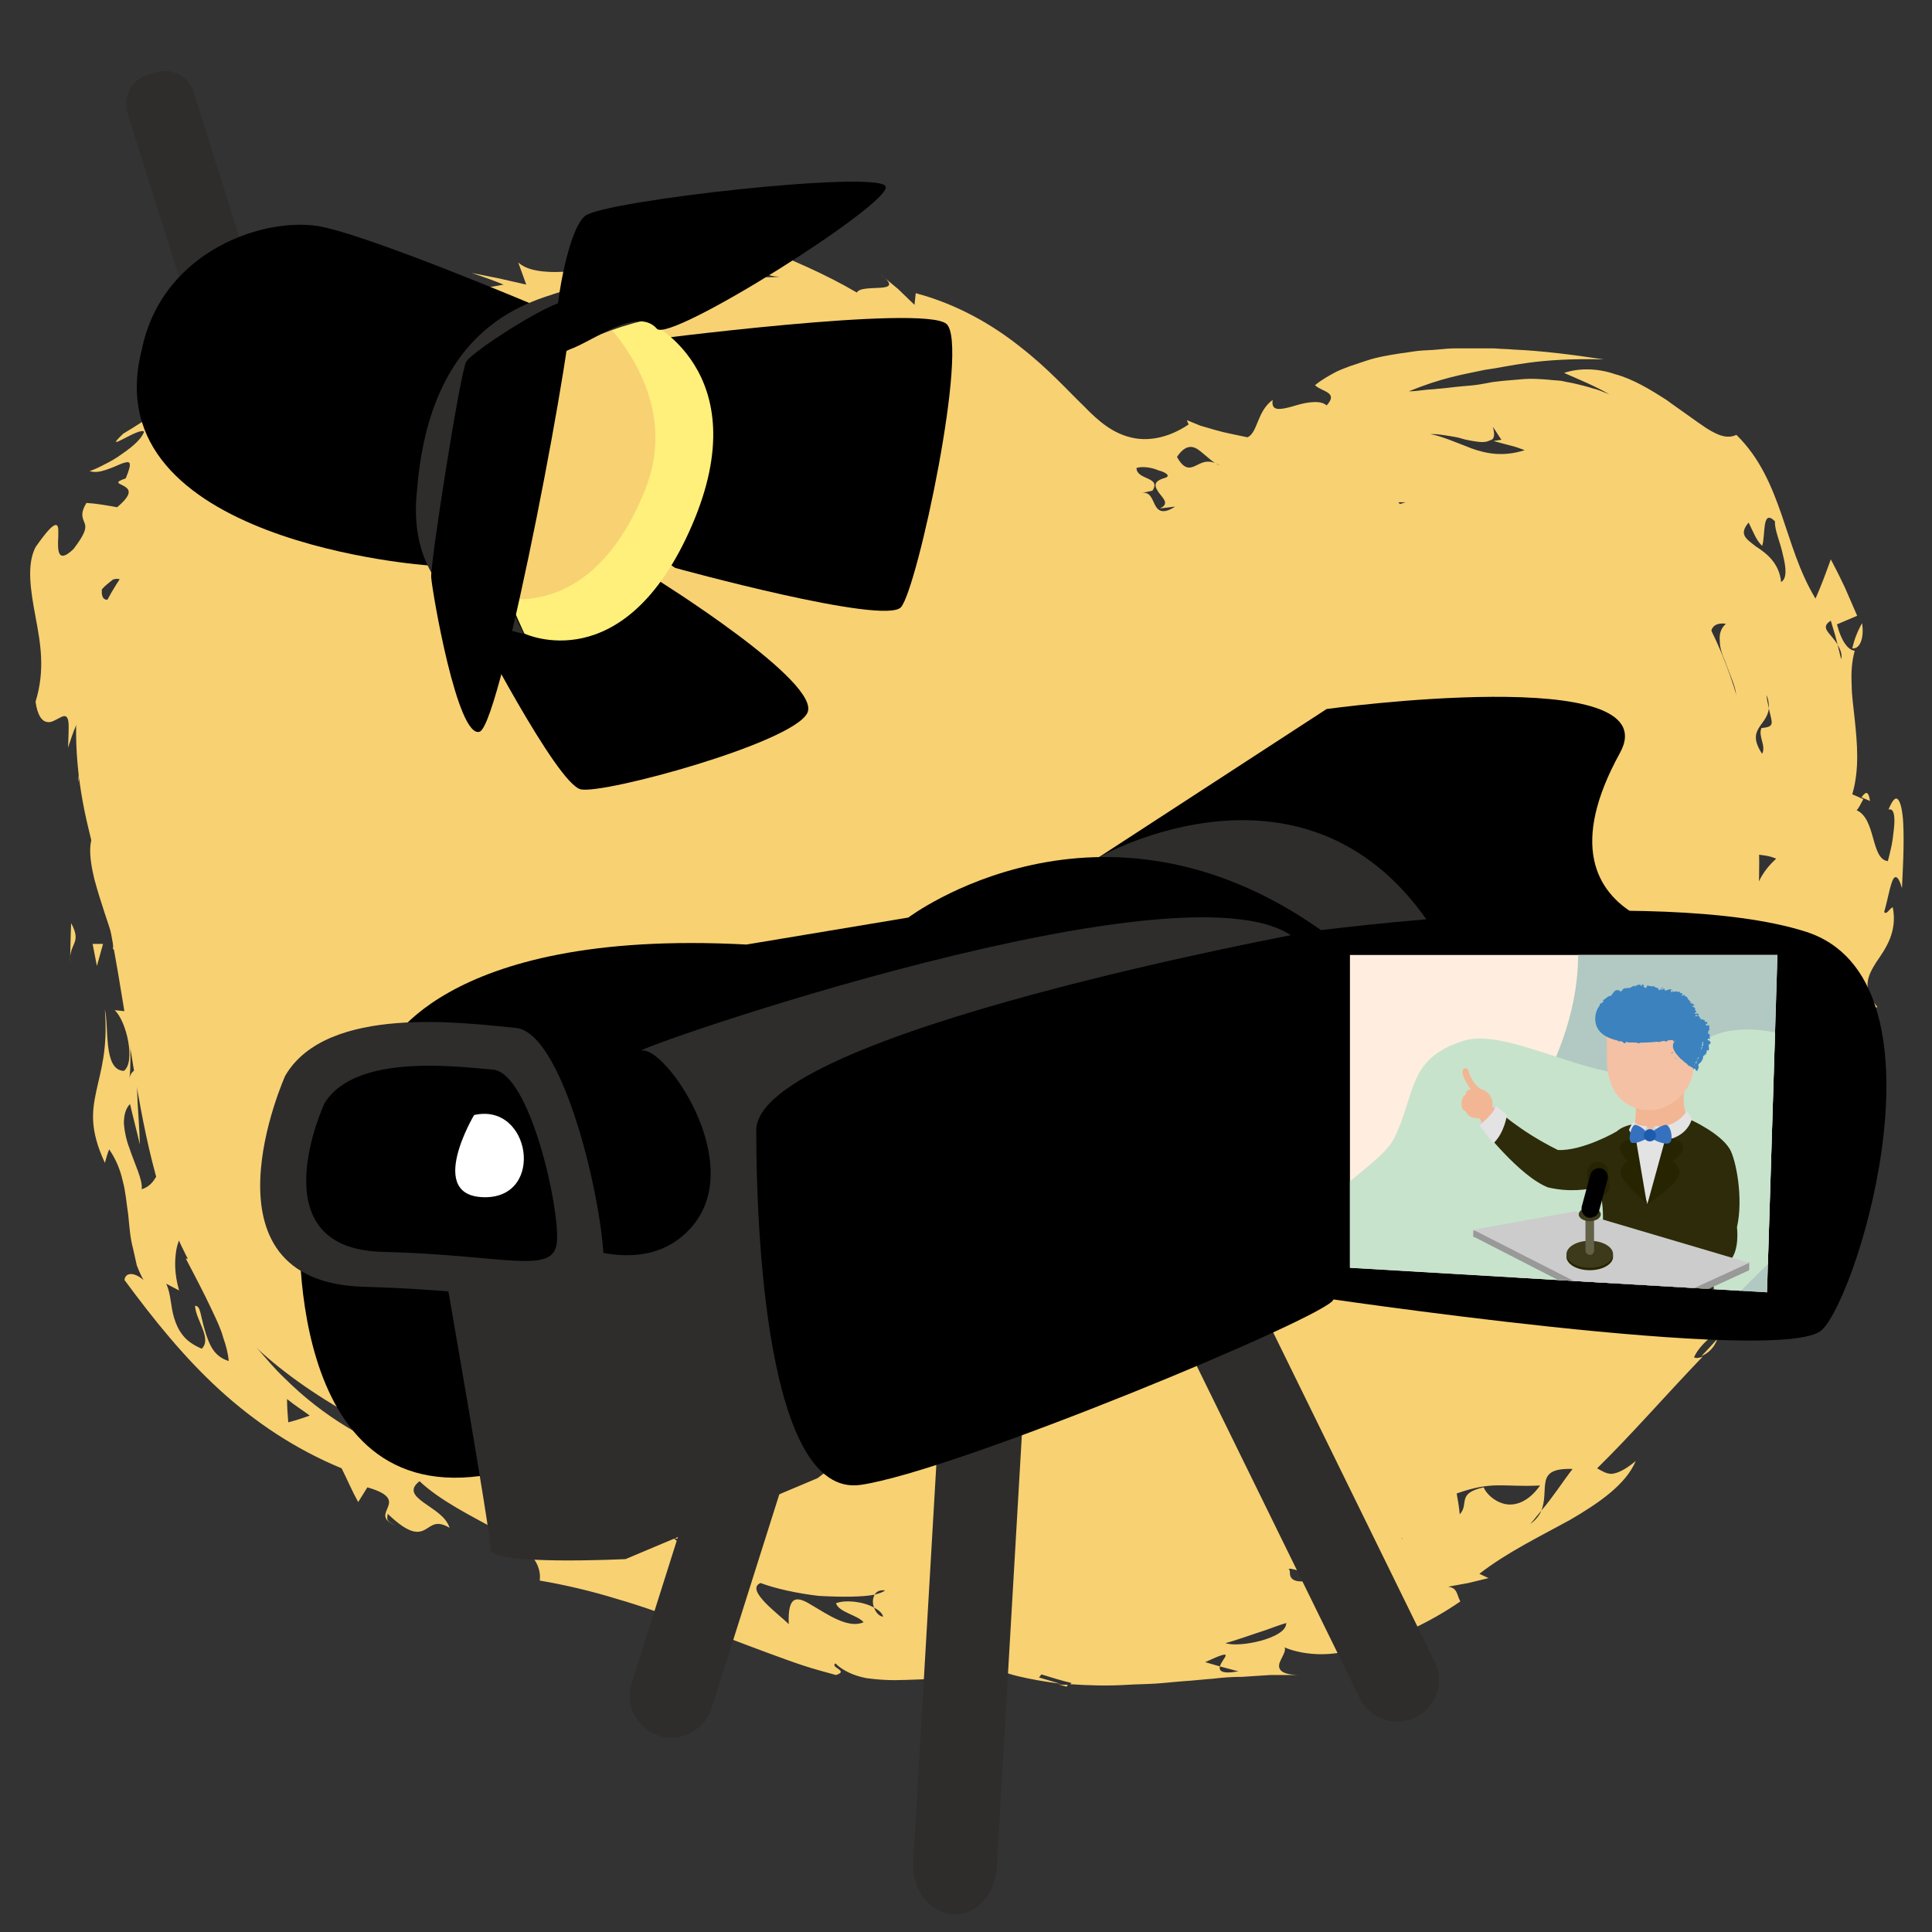
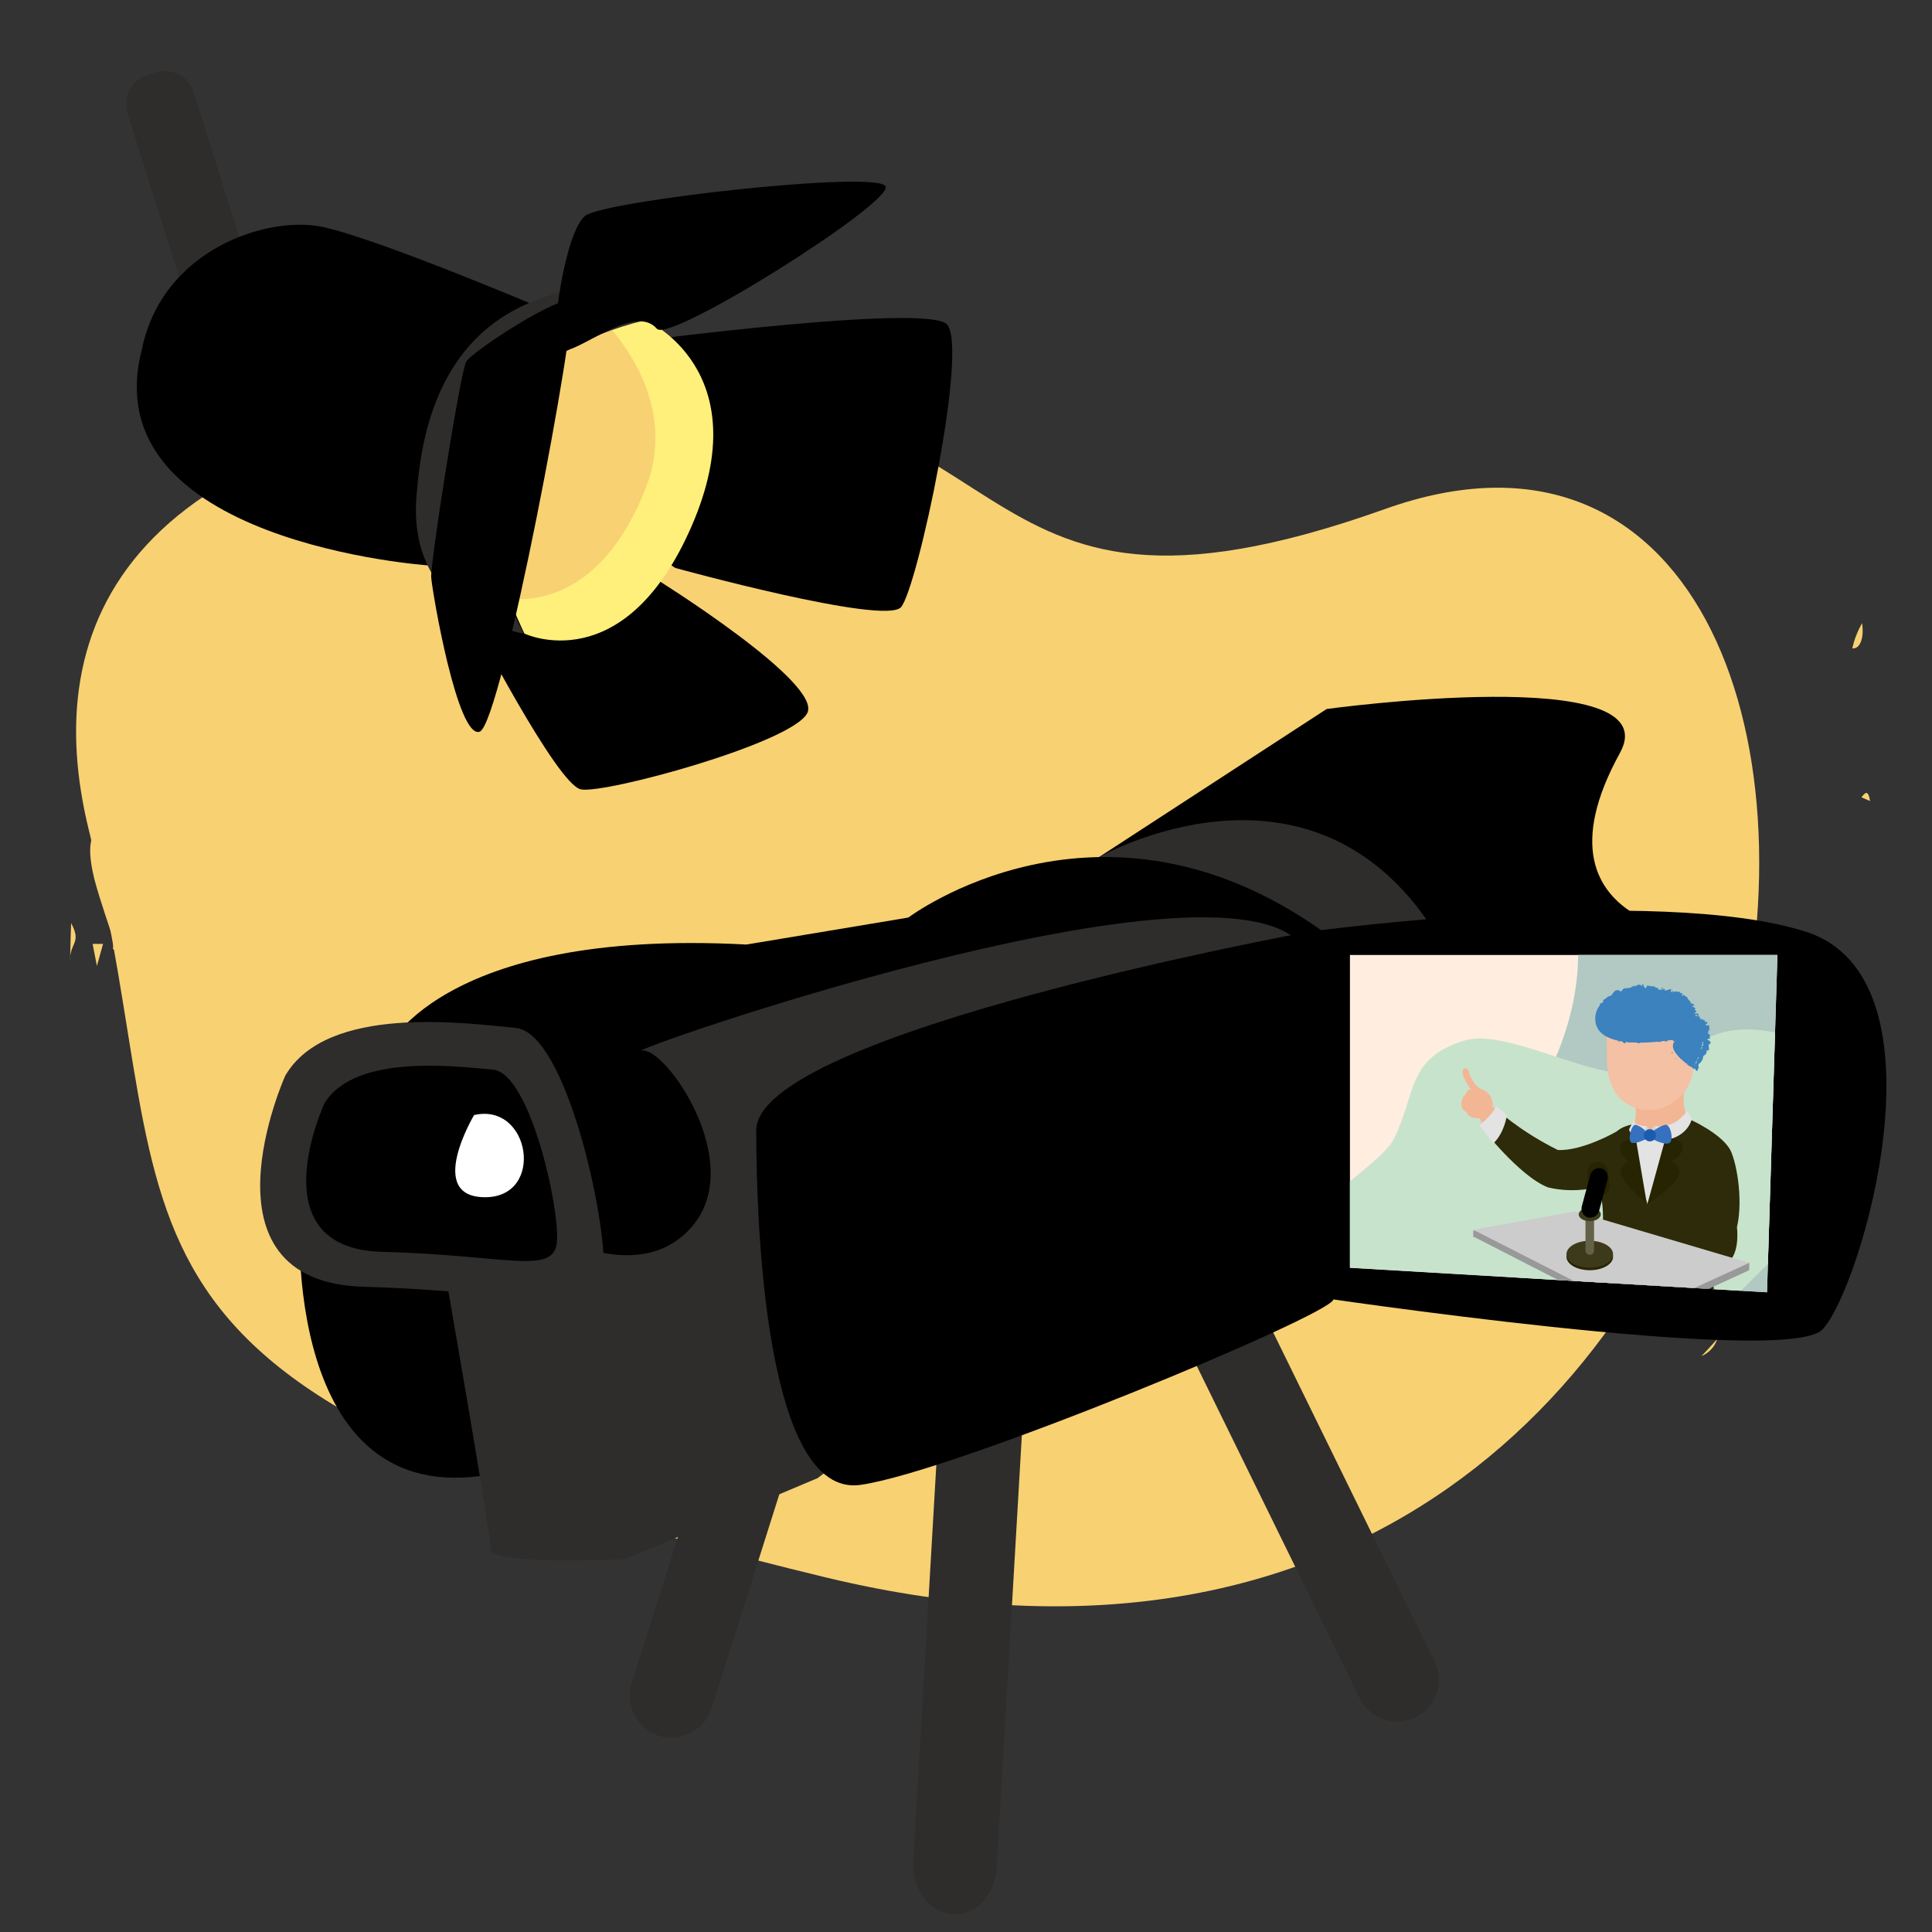
<svg xmlns="http://www.w3.org/2000/svg" xmlns:xlink="http://www.w3.org/1999/xlink" version="1.1" id="Calque_1" x="0px" y="0px" viewBox="0 0 315 315" style="enable-background:new 0 0 315 315;" xml:space="preserve">
  <rect x="0" y="0" width="315" height="315" fill="#333333" stroke="none" />
  <style type="text/css">
	.st0{fill:#F8D173;}
	.st1{fill:#F9C9B8;}
	.st2{fill:#87CDD7;}
	.st3{fill:#F4C1A4;}
	.st4{fill:#3B82BF;}
	.st5{fill:#B88154;}
	.st6{fill:#B3CCE8;}
	.st7{fill:#C14034;}
	.st8{fill:#C972A9;}
	.st9{fill:#D6AD33;}
	.st10{fill:#555DA3;}
	.st11{fill:#507C44;}
	.st12{clip-path:url(#SVGID_2_);fill:#D3D3D2;}
	.st13{clip-path:url(#SVGID_2_);fill:none;stroke:#E3E3E3;stroke-width:4;stroke-linecap:round;stroke-miterlimit:10;}
	.st14{clip-path:url(#SVGID_2_);fill:#E3E3E3;}
	.st15{fill:#2E2D2C;}
	.st16{fill:#FFEEDF;}
	.st17{clip-path:url(#SVGID_4_);}
	.st18{fill:#B1C9C2;}
	.st19{fill:#C8E3CC;}
	.st20{clip-path:url(#SVGID_6_);}
	.st21{fill:#2D2B09;}
	.st22{clip-path:url(#SVGID_8_);}
	.st23{fill:#262401;}
	.st24{fill:#D3D3D2;}
	.st25{fill:#F2B694;}
	.st26{fill:#E3E3E3;}
	.st27{fill:#3671BF;}
	.st28{fill:#1C5CAF;}
	.st29{fill:#999999;}
	.st30{fill:#CCCCCC;}
	.st31{fill:#3C3A1A;}
	.st32{fill:#636148;}
	.st33{fill:#FFFFFF;}
	.st34{opacity:0.6;fill:#DADADA;enable-background:new    ;}
	.st35{opacity:0.28;fill:#FFFFFF;enable-background:new    ;}
	.st36{fill:#A67C52;}
	.st37{fill:#BA1644;}
	.st38{opacity:0.71;}
	.st39{fill:none;stroke:#D3D3D2;stroke-miterlimit:10;}
	.st40{fill:#F9B44F;}
	.st41{fill:#A26EAD;}
	.st42{fill:#FEF07A;}
</style>
  <g>
    <path class="st0" d="M14.5,135.4c-8.3-33.6,5.9-66.7,82.5-71.6c73.4-4.7,55.6,45.3,128.8,19.2c99.9-35.7,82.3,216-91.1,174.2   C8.4,226.7,31.1,202.5,14.5,135.4z" />
    <g>
      <path class="st0" d="M18.4,154.7c0.1-0.4,0.1-1,0.1-1.5C18.9,154.5,19,155.2,18.4,154.7z" />
      <path class="st0" d="M16.2,135c1.3,5,3,12.9,2.3,18.2c-0.7-2.2-2.1-6.1-3.1-9.8C14.5,139.7,14.2,136.3,16.2,135z" />
      <path class="st0" d="M11.4,156.9c0.1-2.1,0.1-4.2,0.2-6.4C13.4,153.9,11.3,153.6,11.4,156.9z" />
      <polygon class="st0" points="15.1,153.9 16.8,153.9 15.8,157.5   " />
-       <path class="st0" d="M255.5,203.3c-0.9,0.1-1.7,0-2.4-0.8L255.5,203.3z" />
      <path class="st0" d="M268.6,195c0.8-1,1.2-1.8,1.6-2.4C270,193.4,269.6,194,268.6,195z" />
      <path class="st0" d="M249.2,213.3c0.4-0.6,0.9-1.3,1.3-2C250.2,212.1,249.8,212.8,249.2,213.3z" />
      <path class="st0" d="M111.7,244.8c-2-1.8-3.8-3.5-5.3-4.6C111.2,240.2,110.8,242.9,111.7,244.8z" />
      <path class="st0" d="M304.9,130.6l-1.4-0.6C304.1,129.2,304.6,128.7,304.9,130.6z" />
-       <path class="st0" d="M290.2,201c-0.7-0.2-1.2-0.6-1.4-1.1c0.2-0.2,0.4-0.4,0.6-0.6L290.2,201z" />
+       <path class="st0" d="M290.2,201c0.2-0.2,0.4-0.4,0.6-0.6L290.2,201z" />
      <path class="st0" d="M245.1,222.1c0,0.1,0,0.1,0,0.2l-1.9,0.8C243.7,222.2,244.3,221.9,245.1,222.1z" />
      <path class="st0" d="M302,105.7c0.3-1.3,0.8-2.7,1.6-4.1C304,104.3,303.1,105.9,302,105.7z" />
      <path class="st0" d="M270.4,192.2C270.4,192.2,270.4,192.3,270.4,192.2c0,0.1-0.1,0.2-0.1,0.3    C270.3,192.4,270.3,192.4,270.4,192.2z" />
      <path class="st0" d="M277.4,221.1c0.9-0.9,1.7-1.8,2.6-2.8C279.5,219.8,278.4,220.7,277.4,221.1z" />
      <path class="st0" d="M111.7,244.8l1.7,1.5C112.4,246.1,112,245.5,111.7,244.8z" />
      <path class="st0" d="M24.1,171c0.3,2-0.5,2.6-1.4,3.2C23,173,23.4,171.9,24.1,171z" />
      <path class="st0" d="M22,129l0.1,0.7C21.9,129.4,21.9,129.2,22,129z" />
      <path class="st0" d="M56.5,83.1c0.4,0.2,0.8,0.4,1.2,0.7C57.2,84.4,56.7,83.9,56.5,83.1z" />
-       <path class="st0" d="M127.2,45.1c-1.6,0.2-3.2,0.1-4.7-0.2c-1.5-0.3-3-0.7-4.5-1.3c-1.5-0.6-2.9-1-4.3-1.5    c-1.4-0.4-2.8-0.8-4.1-0.9c0.6,0.5,1.2,1.1,1.7,1.7c-1.8-0.5-3.5-1-5.2-1.4l0.1,2.3c-1.1-0.1-2.2-0.2-3.3-0.2    c-1.1,0-2.2,0-3.3,0.1c-1.1,0.1-2.2,0.1-3.3,0.2c-1,0.1-2,0.2-3,0.3c-1.9,0.2-3.7,0.2-5.2,0c-1.5-0.2-2.7-0.6-3.6-1.4l1.3,3.6    l-4.4-1c-1.5-0.3-3-0.6-4.5-0.9c1.8,0.6,3.5,1.2,5.2,1.9c-2.4,0.5-5.1,0.8-7.8,1c-2.8,0.3-5.6,0.4-8.3,0.7    c-5.3,0.4-9.7,0.8-10.8,1.1l1.2,1.1c-1.4,1.1-2.9,0.6-4.7,0.6l1.9,1.6c-7.4,1.8-11.8,4.6-16.3,7.5c-1.1,0.7-2.3,1.4-3.4,2.3    c-1.2,0.8-2.5,1.5-3.8,2.4c-1.4,0.9-2.9,1.7-4.5,2.7c-0.8,0.5-1.7,1-2.6,1.5c-0.9,0.6-1.9,1.2-2.9,1.8c-3.8,3.6,2.7-1.2,3.4-0.3    c-0.6,1.5-2.4,2.8-4.3,4.1c-0.9,0.6-1.9,1.1-2.7,1.5c-0.8,0.4-1.5,0.7-1.9,0.8c0.9,0.3,1.8,0.1,2.7-0.2c0.9-0.3,1.8-0.7,2.5-1    c1.4-0.5,1.9-0.5,0.7,2.4c-2.1,0.7-1,0.8-0.2,1.3c0.8,0.5,1.4,1.2-1.2,3.4c-1.7-0.3-3.3-0.6-5-0.7c-1.1,1.8-0.6,2.5-0.3,3.3    c0.3,0.8,0.1,1.7-1.8,4.2c-2.7,2.6-2.6,0.1-2.5-2c0-1,0.1-1.9-0.4-1.9c-0.5,0-1.4,0.9-3.3,3.6c-1.5,2.9-0.8,7.1,0,11.4    c0.8,4.3,1.6,8.6,0,13.8c0.3,2.3,1.1,3.2,1.8,3.3c0.7,0.2,1.4-0.3,2-0.6c0.6-0.3,1.1-0.6,1.4,0c0.3,0.6,0.2,1.9,0.1,4.8    c0.4-1.2,0.8-2.5,1.3-3.6l0.7-1.8L14,115c1.1,1.9,3.1,0.8,2.2,5.3c-1.6,1.4-3.6,4.6-3.4,7.2c0.4-2.7,1.2-3.5,1.8-3.3    c0.7,0.2,1.4,1.2,2.2,2.2c0.8,1,1.6,2,2.5,2.2c0.8,0.2,1.6-0.6,2.3-2.8c0.1,1.1,0.2,2.1,0.3,3.2c0.1-0.4,0.5-0.6,0.8-0.4    c0.3,1.4,0.7,2.7,1.1,4.1c0.1-0.7,0.1-1.6,0.1-2.5c0.1-0.9,0.1-1.8,0.3-2.6c0.4-1.5,1.2-2.4,2.9-1.3c0.5,1.8,1.2,3.6,1.8,5.4    c1.9-2,3.3-0.2,5.1-1c0.2-5.4,1.3-10.2,3.1-13.6c-0.7,0.2-1.4,0.6-1.9,1c-0.6,0.4-1.2,0.7-1.9,0.3c-0.5-1.7,0.1-2.3,0.8-2.8    c0.3-0.3,0.6-0.5,0.7-0.9c0.1-0.4,0.1-0.8-0.2-1.6c-0.7,0.3-1.4,0.5-2.1,0.8c0.7-0.1,1-0.4,1.2,0.2c1,1.2-0.4,1.4-1.6,1.3    c-1.1-0.7-1.2-1.8-0.6-2.7c0.5-0.9,1.6-1.6,2.5-1.8c0.4-1.7-0.4-2.3-1.5-2.5c-1.1-0.3-2.4-0.1-2.6-0.7c1.2-0.1,1.8-0.5,2.4-1.1    c0.6-0.6,0.8-1.4,1.2-2.1c0.6-1.6,1.4-3.4,3-3.8c-1-0.2-2-0.3-3.1-0.4c-0.1-2.3,1.1-3.8,2.5-4.5c0.7-0.4,1.5-0.7,2.2-0.8    c0.8-0.2,1.5-0.3,2-0.4c-0.6-0.4-1.3-0.8-2-1.1c0.6-0.4,1-0.8,1.5-1.3c0.4-0.5,0.8-1,1.1-1.5c0.6-1.1,1.3-2.1,2-3    c0.7-0.9,1.5-1.5,2.6-1.6c1.1-0.1,2.5,0.3,4.3,1.5l-1.2-1c1.9-1.6,5.1-4.6,8.2-3.2c-0.2-0.8-0.2-2,0.8-2.6c1.1,1.1,2.1,1,3.4,0.4    c1.2-0.6,2.6-1.7,4.5-2.4c-2.7-0.1-2.9-3.9-5.9-4c2.5-2.8,4.3-2,5.9-0.9c1.6,1.1,3.2,2.9,5.8,2.3c2.7-2.5-3.2-1.5-4.3-2.7    c2.1,0.1,4.1-0.6,6-1.6c1.9-0.9,3.8-2.2,5.7-3.2c1.8-1,3.6-1.8,5.4-2c1.7-0.1,3.4,0.5,4.9,2.2l-3.3,2.7c3.5,1.3,5.2,1.1,4.8,0.4    c-1,0.4-1.5-0.3-1.9-1c2.4-1.3,4.6-1.5,6.7-1.4c2.1,0.1,4.1,0.8,6.1,1.6c1,0.4,1.9,0.8,2.9,1.1c1,0.4,1.9,0.8,2.9,1.1    c1,0.3,2,0.5,3.1,0.7c1.1,0.2,2.2,0.2,3.4,0.1c-0.6-1.4-2-2-2-3.1c2.3-0.6,3.3,1.2,4.5,3c1.2,1.8,2.7,3.3,6.2,2.4l-1.1-1.8    c1.2-0.3,2.1,0.2,2.7,0.8c0.5,0.7,0.7,1.4,0.5,1.6c0.3-1.5,1.4-2.1,2.9-2.2c0.8-0.1,1.6,0.1,2.5,0.3c0.9,0.2,1.9,0.4,2.9,0.7    c4,1.1,8.4,2.7,12.6,0.3c0.8,2.4,3,5.4,5.4,8c2.4,2.6,5.4,4.7,7.4,4.8c3.1-0.3,2.7-1.8,2-3.4c-0.7-1.6-1.7-3.4,0-4.5    c1.6,1,2.3,2.5,3.4,3.9c0.5,0.7,1.2,1.5,2,2.1c0.9,0.6,1.9,1.2,3.4,1.5c-0.7,1.7-4.1,1.9-6.3,2.5c-1.1,0.3-1.8,0.7-1.8,1.6    c0,0.4,0.3,0.9,0.8,1.6c0.6,0.6,1.5,1.4,2.7,2.3c0.8-0.3,1.6-0.7,2.4-1c-1.3-0.3-3.2-0.4-4.5-1.6c-1-1.7-0.2-2,0.8-1.9    c1.1,0.1,2.6,0.5,3.2,0.3c3.6,2.2,7.6,4,11.9,5.3c0.1,1.9-1.8,2.4-3.9,2.1c-2.1-0.2-4.3-1-4.8-0.7c0.7,0.2,1.4,0.4,2,0.5    c0.7,0.1,1.4,0.2,2.2,0.3c0.7,0.1,1.5,0.2,2.2,0.3c0.7,0,1.5,0,2.2,0.1c1.5,0.1,3-0.1,4.5-0.2c1.5-0.1,2.9-0.3,4.3-0.5    c0.7-0.1,1.4-0.2,2.1-0.3c0.7-0.1,1.4-0.3,2-0.4c1.3-0.2,2.6-0.4,3.9-0.6c1.3-0.2,2.5-0.3,3.7-0.3c1.2-0.1,2.4-0.1,3.5,0.1l-1-1.3    c2.9,0.4,4.7,0,5.9-0.7c1.2-0.7,1.7-1.5,2.2-2.4c1-1.7,1.7-2.8,6.6-1c4.1-2.2-2.6-3.4,3.7-5.6c1.8-0.6,1.2,1.1,1,1.7    c4.2-0.7,4.7-1.8,5.3-2.7c0.6-0.9,1.2-1.4,5.1-0.9c-0.9-1.1-1.7-2.2-2.7-3.3c2.3-0.1,4.8,0.4,7.1,0.9c1.2,0.3,2.3,0.7,3.4,1    c1.1,0.3,2.2,0.8,3.2,1.2c4.1,1.7,7.2,3.3,10.3,3.2c0.2-1.5-0.7-2.4-1.9-3.3c-1.2-0.8-2.6-1.4-3.4-2.7c4.7,3.1,9.5,4.7,14.2,7.4    c4.5,2.7,8.6,6.7,9.7,11.1c-1.8-0.3-2.5,1.4-3.4,2.6c-0.9,1.3-2,2.1-4.2,0.9c0.6-0.8,0.9-1.5,0.9-2c0-0.5-0.2-0.9-0.6-1.2    c-0.7-0.8-1.9-1.1-2.5-2.1c-0.4,1.1-0.6,2-0.5,2.8c0.1,0.8,0.3,1.6,0.8,2.2c0.5,0.6,1,1.3,1.7,1.9c0.7,0.6,1.4,1.3,2.1,2    c2.9,2.7,5.5,6.1,2.1,7.9c1.1,0,2.2,0,3.3,0.1c-0.1,1.4-1.5,4.9-3,3.2c1.4,2.5,2.6,5.3,3.8,8.2c0.9-1.7,2.4-4.6,2.9-7.2    c0.3-1.3,0.4-2.6,0.2-3.6c-0.2-1-0.7-1.7-1.7-2c1.1-1.8,1.9-1.1,2.8-0.3c0.9,0.8,1.8,1.7,3.2-0.1c-0.8,2-0.9,3.2-0.8,3.9    c0.1,0.8,0.6,1.2,1.3,1.6c0.6,0.4,1.4,0.8,2,1.5c0.6,0.8,1,1.9,1.1,3.7c-2.5-1.2-3.6,0.8-4.6,3c-0.9,2.2-1.7,4.6-2.7,4.5    c0.3,0.5,0.3,1.2,0.3,2c-0.1,0.8-0.3,1.7-0.5,2.5c-0.5,1.7-1.4,3.4-2.2,4.3c-0.1,0.9,0,2.2,0.2,3.7c0.1,0.7,0.2,1.5,0.3,2.3    c0.1,0.8,0.2,1.7,0.3,2.6c0.4,3.5,0.3,7.4-0.9,10.4c0.9-1.1,1.9-2.4,3.1-3.5c1.1-1.1,2.4-1.8,3.8-1.5c-1,1.5-1.6,3.1-1.6,4.5    c0,1.4,0.7,2.5,2.2,3.1c2-2.6,2.5-4.3,2.3-5.4c-0.2-1.1-1.2-1.7-2.2-2.2c-2.1-1.1-4.3-1.9-2-6.8c3.9-2.3,5-5.2,6-10.6    c2.2,2.5,3.1,1.3,5.7,2.4c-3.9,3.5-4.3,7.8-4.4,12.6c-0.2,4.7-0.1,9.8-3,13.8c-1.5,1.6-3.4,1.4-5.1,1.8c-1.8,0.4-3.4,1.4-4.9,5.1    l-0.3-3.6l-0.4-3.6c0.2,3.8-0.5,4.1-1.5,4.1c-1,0-2.3-0.2-3.6,2.5l3.1-1.6c-0.5,3.7-1.4,4.9-3.8,6.2c1.6-0.6,3.1-1.2,4.7-1.8    c-0.1,1-0.3,2.5-0.7,3.6c-0.5,1.1-1.3,1.8-2.4,1.5c0.7,0.8,1.4,1.3,2,1.5c-0.8,0.1-1.4,0.9-2.2,3.2c1-1.1,1.1-2.2,2.2-1.8    c-2.1,4.1-1.3,5-0.3,5.5c1,0.5,2.3,0.7,0.9,3.3c1.2-0.5,1.6,1.5,1.1,3.7c-2.8-1.4-5.6,0.4-8.4,2.5c-1.4,1-2.7,2.2-4,3.1    c-1.3,0.9-2.6,1.6-3.7,1.7l0.1,0c-1,0.8-2.1,1.6-3.1,2.4c-1,0.8-2,1.5-3.1,2.2c1.3-0.9,1.7,1.4,1,3.5l0.2-0.3    c-0.3,1.2,1.4,1.7,2.6,2.4c1.1,0.7,1.7,1.8-1.4,4l-1.9,0.9l-2,0.8c0.6-0.4,0.9,0.8,1,1.3c-1.3,0.6-2.6,1.2-3.9,1.7    c0,2.1-0.6,3.5-1.7,4.5c-1.1,1-2.5,1.6-4,2.2c-1.5,0.5-3.1,0.9-4.5,1.6c-1.4,0.7-2.8,1.6-3.7,3.2c1.3-1.6,4-3,4.1-0.8    c-0.7,1.4-2.7,2.1-4.1,1.9l0.7,0.4c-4.4,1.5-8.8,2.7-13.2,3.5c1.9,1.5,8.4-2.2,6.7,1.6c-0.2,1.7-1.4,2.5-3,2.8    c-1.6,0.3-3.3,0.3-4.4,0.8c-0.4-1.6,2.7-4.9-1.5-3.7c-0.1,0.9-3.2,4.2-1,4.5c-2.4,0.2-5.3,0.5-8.1,0.7c-1.4,0.1-2.8,0-4.1-0.1    c-0.7-0.1-1.3-0.2-1.9-0.3c-0.6-0.2-1.2-0.4-1.8-0.6c-1,1,1.1,1.2,1.8,1.2l0.2-0.5c2.8,0.1,1.6,3.9,6.2,0.7    c1.1,2.5-0.6,3.5-3.2,4.1c-1.3,0.3-2.8,0.5-4.2,0.6c-1.5,0.2-2.8,0.5-4,0.9c1.4,0.4,2.8,0.6,4.2,0.9c1.4,0.3,2.9,0.6,4.3,0.7    c-5.4,5.5-13.7,7-21.8,6.5c-2-0.1-4-0.3-6-0.6c-2-0.3-3.9-0.5-5.8-0.9c-1.9-0.4-3.7-0.7-5.5-1c-1.8-0.3-3.5-0.6-5.2-0.7    c2-0.7,3.8-0.6,5-0.8c1.3-0.3,2-0.9,1.8-3c-7.8-2.5-6.8-1.5-14.6-3.3l0.6,0.3c-2.2,0.8-4.5-0.2-6.7-0.8c-2.2-0.6-4.2-1.3-5.9,0.3    c0.6,1.3,2.2,1.1,3.5,1.1c1.3,0,2.3,0.2,2,2.5c-1.7-0.3-3.4-0.8-5-1.2l-5-1.3c1.3,1.7,3.8,2.4,6.5,2.8c2.7,0.4,5.5,0.3,7.4,1    c2.8,0.2-5.6-1.6-3.6-4.4c2.3,0.4,4.2,1,5.7,1.6c1.5,0.6,2.8,1.2,3.8,2c1.1,0.8,2,1.7,2.9,2.7c1,1,1.9,2.1,3,3.3    c2.8,3.5-4.7,3.1-6.5,2.7c-1.5-1.4-3.1-2.6-4.8-3.8c-1.8-1.2-3.6-2.2-5.7-3c-4-1.7-8.5-2.7-13.7-2.9l-6.2,2.2    c-4-4.4-0.3-10-9-11.5l1.9,3.1c-2.1,0.5-3.5,0.5-4.3,0.2c3.1,2.9,6.6,6,9.4,8.9c-3.1,2-6.5,0.4-9.9-2.1c-3.4-2.5-6.8-5.9-10.2-7.5    c0.2,0.8,2.6,1.7,2.9,3.3c-2.8-0.4-5.4-1.5-7.9-2.7c-2.5-1.2-4.9-2.8-7.2-4.4c-1.1-0.8-2.2-1.6-3.3-2.4c-1.1-0.8-2.1-1.6-3.1-2.4    c-2-1.5-4-2.8-5.8-3.8c-2.1,0.4-0.6,1.5,1,2.7c1.6,1.2,3.5,2.6,2.1,4c-1.9-1.4-4.2-1.9-6.1-2.5c-1.9-0.6-3.4-1.2-3.2-2.9    c-0.1,5.1-9.6-3.9-3.5,3.6c-7.9-2.4-15.6-7-21.8-13.2c-1.6-1.5-3-3.2-4.4-4.8c-0.7-0.8-1.3-1.8-1.9-2.6l-0.9-1.3    c-0.3-0.4-0.6-0.9-0.8-1.4c-2.3-3.6-3.8-7.4-5-11.1c-0.9,1.3-1.9,1.9-3.1,1.7c1.3,2.5,2.9,5.5,4.3,8.5c0.7,1.5,1.4,2.9,1.8,4.4    c0.5,1.4,0.8,2.7,0.9,3.8c-1.1-0.3-2-1-2.6-1.9c-0.6-0.9-1-2.1-1.3-3.1c-0.3-1-0.5-2-0.7-2.8c-0.2-0.8-0.4-1.2-0.9-1.2    c0.1,2.3,2.8,5.3,1.1,7c-1.4-0.6-2.4-1.3-3.1-2.2c-0.7-0.9-1.1-1.8-1.4-2.8c-0.6-1.9-0.5-3.9-1.3-5.6l2.1,1.1    c-0.8-2.8-0.7-4.8-0.5-6.3c0.2-1.5,0.8-2.5,1.2-3.5c0.8-2,1-3.6-1.2-8.5c-3.9-3-2.2,0.7-5.6,1.8c0.2-1.5-1.1-4-2-6.7    c-0.5-1.3-0.8-2.7-0.9-4c0-1.2,0.2-2.4,1-3.2c0.5,2.2,1.1,4.4,1.6,6.6c-0.1-4.8-0.8-9.2-0.2-12.6c-0.7,0.5-1.4,0.9-1.5,1.9    c0.5-3.9-0.5-8.6,1.5-10.8l-3.9-0.4c2,1.9,3.4,8.5,1.5,9.9c-3.4-0.1-2.4-7.1-3.1-10c0.5,6.5-0.7,10-1.4,13.3    c-0.7,3.3-1.1,6.3,1.4,11.7c0.2-0.7,0.4-1.5,0.7-2.2c1.1,1.6,1.8,3.3,2.2,5.1c0.5,1.8,0.6,3.6,0.9,5.5c0.2,1.9,0.3,3.8,0.8,5.6    c0.2,0.9,0.4,1.8,0.6,2.7c0.3,0.8,0.7,1.7,1.1,2.4c-1.6-1.4-3-1.2-3.1,0c4.8,6.5,9.7,12.6,15.5,17.9c5.8,5.3,12.4,9.7,19.9,12.8    c0.9,1.8,1.7,3.7,2.7,5.5l1.5-2.4c7.6,2.2-0.2,4.3,4.6,6.2c-1.8-0.8-1.3-1.1-1.3-1.9c3.5,3.4,5,3.2,6.1,2.6c1.1-0.6,1.8-1.6,4-0.3    c-0.6-1.9-2.7-3-4.2-4.1c-1.5-1.1-2.5-2.1-0.7-3.5c3.4,3.2,8.5,5.7,12.7,8c4.1,2.4,7.3,4.7,6.9,8.2c4.1,0.7,8.4,1.7,12.6,3    c4.2,1.2,8.5,2.8,12.6,4.3c4.1,1.5,8.2,3.1,12,4.5c1.9,0.7,3.8,1.4,5.6,2c1.8,0.6,3.7,1.1,5.5,1.6c2.2-0.7-1-1.2-0.1-1.9    c1.2,1.2,3,2,5,2.4c2.1,0.3,4.3,0.4,6.4,0.3c4.2-0.1,7.6-0.6,7.5,1.2c2.9-0.6,4.3-3.2,5.1-4.1c1.7,1,3.7,1.8,5.8,2.3    c2.1,0.5,4.4,0.9,6.8,1.2l-3.4-1l0.4-0.5c1.6,0.5,3.2,1,4.9,1.4l-0.2,0.2c3,0.2,6,0.3,9.2,0.1c1.6-0.1,3.1-0.1,4.7-0.2    c1.6-0.1,3.2-0.3,4.7-0.4c1.6-0.1,3.2-0.3,4.7-0.4c1.6-0.2,3.1-0.3,4.7-0.3c1.5-0.1,3.1-0.2,4.6-0.3c1.5,0,3,0,4.5,0    c-3.4-0.1-3.3-1.4-2.8-2.4c0.5-1.1,1.4-2.3-0.2-2.5c1.7,0.9,3.8,1.4,6.2,1.5c2.4,0.1,5-0.4,7.7-1.1c5.3-1.6,11-4.3,15.6-7.5    c-0.6-1-0.4-2.2-2-2.4l3.3-0.6l3.3-0.8l-1.5-0.7c4.5-3.5,9.9-6.1,14.8-8.8c4.8-2.8,9.1-5.8,10.7-9.6c-1.8,1.5-3,2-3.9,2.1    c-0.9,0-1.5-0.4-2.4-0.9c5.7-5.6,10.6-11.3,17.2-18.2c-0.6,0.2-1.1,0.3-1.4,0.1c1-2.3,3.7-4,5.6-5.8l-2.2-1.7    c3.5-3.4,5.1-9.4,9.4-13.7c-0.9-1.6,1-4.4,3.3-7.8c1.1-1.7,2.4-3.5,3.3-5.3c0.9-1.8,1.7-3.7,1.8-5.3c1.3-2.2-4.6,4.3-2.5-2.3    c3.1,0.4,3.8-1.8,4.4-4c0.6-2.2,1.3-4.2,4.5-3.8c-0.4-2.2-0.7-4.4-1.2-6.6l3.5-0.8c-1.3-1.6-1.7-2.8-1.6-4    c0.1-1.1,0.7-2.2,1.4-3.3c1.5-2.2,3.5-4.9,2.7-9c-0.7,0.4-1,1.3-1.4,0.8c0.4-1.3,0.8-3.5,1.2-4.7c0.4-1.3,1-1.6,1.7,0.8    c0.1-2.2,0.4-7.1,0.2-10.7c-0.1-1.8-0.4-3.2-0.8-3.7c-0.4-0.5-0.9-0.1-1.6,1.6c0.9-0.3,1.1,1.1,0.9,3c-0.1,0.9-0.2,1.9-0.4,2.9    c-0.2,0.9-0.4,1.8-0.6,2.5c-2.8-0.3-1.9-6.9-5.1-8.3c0.3-0.2,0.7-1.1,1.1-1.8l-1.8-0.8c1.2-4.1,0.8-8.3,0.4-12.2    c-0.2-2-0.5-3.9-0.5-5.7c-0.1-1.9,0-3.7,0.5-5.5c-1-0.1-2.1-1.3-2.9-4.3l3.3-1.4l-2-4.6c-0.7-1.5-1.5-3.1-2.3-4.6    c-0.8,2.2-1.6,4.4-2.5,6.4c-2.7-4.5-3.9-9-5.5-13.6c-1.6-4.6-3.5-9.3-7.4-13.1c-1.5,0.7-3,0.1-4.9-1.1c-0.9-0.6-1.9-1.3-3-2.1    c-1.1-0.8-2.3-1.6-3.5-2.5c-2.5-1.6-5.4-3.4-8.4-4.2c-2.9-1-5.9-1-8.3-0.2c2.5,1.1,5,2.1,7.4,3.5c-1-0.4-1.9-0.8-2.8-1    c-0.9-0.3-1.8-0.5-2.6-0.7c-0.8-0.2-1.6-0.3-2.4-0.5c-0.8-0.1-1.5-0.1-2.2-0.2c-1.4-0.1-2.7-0.2-3.9-0.1c-1.2,0.1-2.3,0.2-3.5,0.3    l-1.7,0.2c-0.5,0.1-1.1,0.2-1.6,0.3c-1.1,0.2-2.2,0.3-3.5,0.4c-1.2,0.1-2.5,0.3-3.9,0.4c-0.7,0.1-1.5,0.1-2.2,0.2    c-0.8,0.1-1.6,0.2-2.4,0.2c5.4-2.2,8.6-2.7,12.4-3.5c3.9-0.5,8.5-2,19.4-1.7c-5.3-0.8-10.1-1.4-14.6-1.6c-1.1-0.1-2.2-0.1-3.3-0.2    c-1.1,0-2.1,0-3.2,0c-1,0-2.1,0-3.1,0c-1,0-2,0.1-3,0.2c-1,0.1-2,0.1-3,0.2c-1,0.1-1.9,0.3-2.9,0.4c-1.9,0.3-3.8,0.6-5.6,1.2    c-0.9,0.3-1.8,0.6-2.7,0.9l-1.3,0.5l-0.7,0.3l-0.4,0.2c-1.1,0.6-2.2,1.2-3.3,2.1c1.1,1.1,3.9,1.1,1.9,3.3    c-0.7-0.6-1.7-0.6-2.7-0.5c-1,0.1-2,0.4-3,0.7c-1.9,0.5-3.4,0.8-3.1-1.1c-2.6,1.9-2.4,5.3-4.1,6.1c-1.8-0.4-3.6-0.7-5.3-1.2    l-2.4-0.7l-2.2-0.9l0.3,0.7c-3.4,2.3-6.8,2.8-9.5,2.1c-2.8-0.7-5-2.4-7.6-5.1c-2.7-2.6-5.8-6.1-10.3-9.6c-4.5-3.6-10.3-7-17.1-8.8    l-0.2,1.9l-2.7-2.6l-2.9-2.4c4.6,3.5-3,1.4-3.8,3c-5.1-3-10.5-5.3-16-7.5C122.6,41.4,123.1,45.2,127.2,45.1z M298.5,101.2    c0.4,1.3,0.8,2.6,1.1,3.9c0.4,0.7,0.8,1.5,0.6,2.4c-0.2-0.8-0.4-1.6-0.6-2.4C298.5,103.2,296.6,102.4,298.5,101.2z M95.9,258.7    c-1-2,2.3,0.2,3.4,0.3l-5-2C93.4,257.7,95.3,258.2,95.9,258.7z M277.3,109.6c-1-0.2-1.9-0.4-2.8-0.6c0.3-0.9,0.6-1.8,0.9-2.6    L277.3,109.6z M248.5,84.4c0.6,0.3,1.3,0.6,1.8,0.9l1.7,1.1l-0.4,0.4l-1.7-1.1c-0.6-0.3-1.2-0.6-1.8-0.9L248.5,84.4z M198.1,75.5    c0.3,0.1,0.5,0.2,0.8,0.4C198.6,75.8,198.4,75.6,198.1,75.5c-1.5-0.6-2.4,0.1-3.3,0.5c-0.9,0.4-1.8,0.5-2.9-1.5    c1.2-1.8,2.3-1.9,3.3-1.3C196.1,73.8,197.2,74.9,198.1,75.5z M285.1,85.2c0.9,1.8,1.2,2.8,2.2,3.8c0.6-1.6-0.1-6.2,2.1-4    c-0.1,1.4,0.9,3.5,1.3,5.5c0.5,2,0.7,3.8-0.3,4.4c-0.3-3.1-2.4-4.7-4.1-5.8C284.6,87.8,283.5,87.1,285.1,85.2z M286.1,201.5    l0.3-1.2c-1.2,1.1-2.4,2.2-3.6,3.3C283.9,202.9,285,202.2,286.1,201.5z M273.6,218.7c-2,0.2-3.7,1.7-5.4,3.4    c-0.9,0.9-1.7,1.9-2.5,2.8c-0.9,0.9-1.7,1.8-2.5,2.5c0.6,1.3,2.2,1.5,4.1,0.9c1.9-0.6,3.9-2.2,5.4-4.4    C278.1,220.1,270.7,219.7,273.6,218.7z M243.4,69.6c0.5,0.7,0.9,1.4,1.4,2.1l-1.3,0.2l2.6,0.7c0.9,0.2,1.7,0.5,2.5,0.8    c-3.5,1.1-6.2,0.6-8.7-0.3c-1.3-0.5-2.5-1-3.6-1.4c-1.1-0.4-2.2-0.8-3.1-0.9c0.8-0.1,1.9,0.1,3.2,0.3c0.6,0.1,1.3,0.2,1.9,0.4    c0.6,0.2,1.3,0.3,1.8,0.4c1.2,0.2,2.1,0.3,2.8-0.1C243.6,71.7,243.8,71,243.4,69.6z M241.6,249.8c-1.2,0.3-2.6,0.6-4,0.9    c-1.4,0.3-2.8,0.7-4.2,0.8c-2.6,0.3-4.7,0.2-4.9-0.9c1.6,3.7,8.2,2,9.8,0.8C239.2,250.6,240.1,250.3,241.6,249.8z M237.5,243.5    c6-2.1,7.4-1,13.6-1.3c-1.9,2.7-4.1,3.4-5.8,3c-1.7-0.4-3-1.7-3.4-2.7c-4.5,1-2.3,2.7-3.9,4.4    C237.9,245.7,237.7,244.6,237.5,243.5z M249.5,248.5l1.8-2.2c0.7-1.7,0.4-3.4,0.7-4.8c0.3-1.3,1.2-2.1,4.4-2    c-1.7,2.2-3.2,4.6-5.1,6.8C251,247.1,250.4,247.8,249.5,248.5z M198.9,271.7l3,0.8C199.2,273,198.7,272.4,198.9,271.7l-2.4-0.7    C201.9,268.5,199.2,270.4,198.9,271.7z M237.9,255.1c2.2-1.4,4.6-2.6,6.7-4.1c-0.8-0.6-1.9,0-3.2,0.9    C240.2,252.9,238.9,254.2,237.9,255.1z M199.8,267.9c1.6-0.4,4.3-1.4,6.5-2.1c2.2-0.8,3.9-1.4,3.4-1.1    C209.7,267.1,202.1,268.7,199.8,267.9z M46.8,228.1c1.2,1,2.5,1.8,3.7,2.7c-1.1,0.4-2.3,0.8-3.5,1.1    C46.9,230.7,46.8,229.4,46.8,228.1z M95.8,247.9l-1.5,1c-0.8-0.3-1.6-0.7-2.4-1C93.2,247.9,94.5,247.9,95.8,247.9z M142.6,260    c-0.3,0.6-0.4,1.3-0.1,2.1c0.7,0.4,1.3,0.8,1.5,1.5c-0.7-0.1-1.2-0.7-1.5-1.5c-1.8-1-4.7-1.3-6.2-0.7c0.5,1.5,3.5,1.9,4.5,3.1    c-2.5,1.1-5.9-1.3-8.3-2.7c-2.4-1.5-4.1-2-3.9,3c-1.6-1.6-7.2-5.6-4.6-6.7c2.4,0.9,6,1.7,9.5,2.1    C137.1,260.4,140.6,260.4,142.6,260c0.3-0.5,0.8-0.8,1.7-0.7C144,259.6,143.3,259.8,142.6,260z M206.8,255.8    c1.8-0.3,2.6-0.3,3.1-0.1c1.7,0.2,3.2,0.7,3.2,2.1c-2,0.2-2.5-0.3-2.7-0.8c-0.2-0.5,0.1-1.1-0.5-1.3    C208.8,255.6,207.7,255.6,206.8,255.8z M217.2,251.4c-2,0.3-4.1,0.3-6.1,0.5l3.5,0.9l-4.8-0.3c-1.6-0.1-3.2-0.4-4.7-0.5    c1-0.8,2.2-1.4,3.4-1.7c1.2-0.4,2.4-0.5,3.5-0.5C214.3,249.7,216.3,250.3,217.2,251.4z M218.3,248.8l2.1,1.6l-2.7-1.4L218.3,248.8    l-0.5-0.4c0.8-0.2,1.6-0.4,2.3-0.7l2.3-0.8c1.5-0.5,3.1-1.1,4.6-1.7c-1.4,0.7-2.9,1.3-4.4,1.9    C221.3,247.7,219.8,248.3,218.3,248.8z M283.3,175c-3.3-2.9-5.3-1.1-6.9,1.4c-0.9,1.2-1.6,2.6-2.5,3.8c-0.9,1.1-1.8,2-2.8,2.1    c1.2,0.6,2.4,2.2,3.8,2.4c0.7,0.1,1.4-0.1,2.1-0.9c0.7-0.8,1.5-2.2,2.2-4.5c0,2.2-0.4,3.5-1,4.3c-0.6,0.8-1.2,1.2-1.8,1.4    c-1,0.6-1.4,0.9,0.7,4.4c1.1-3.9,4.6-7.9,5-8.5c-0.4,1.6-0.8,3.1-1.3,4.7c2.8-0.5,2.9-2.5,2.5-4.7c-0.2-1.1-0.5-2.2-0.5-3.2    C282.6,176.7,282.7,175.7,283.3,175z M285.5,123.7l-0.5-3.1c-0.2-1-0.4-2.1-0.6-3.1c0.1,1,0.3,2,0.3,3l0.2,3L285.5,123.7z     M157.7,81.6c-0.3,0.9-2.6,1-4.8,0.3c-2.2-0.6-4.2-1.9-4.1-3.9C152.4,79.7,156.1,82.3,157.7,81.6z M95.7,65.6    c2.4,0.3,4.7,0.8,7,1.2c-0.6,2.2-2.1,2.2-3.9,1.8c-1.8-0.4-3.9-1.1-5.5-0.7C92,65.9,94.7,67.1,95.7,65.6z M51.1,74l-2.3,0.2    c1.2,1,2.4,2.1,3.6,3.1L51.1,74z M55.7,78.3c-0.3,1.1,0.6,1.5,1.8,1.6c1.1,0.1,2.5-0.1,3-0.4C58.9,79.1,57.3,78.6,55.7,78.3z     M28.8,100.3c0.3-0.7,0.7-1.3,1.1-1.9c-1.4-0.2-2.8-0.4-4.3-0.5L28.8,100.3z M27.6,94.7c1.2,0.6,2.5,1.6,3.7,1.8    c0.6,0.1,1.2,0,1.8-0.4c0.6-0.4,1.1-1.2,1.9-2.4c-1.7-2.3-2.9-1.2-3.4-5.2c-1,0.4-1.6,1.1-2,1.8c-0.4,0.7-0.6,1.5-0.8,1.9    c0.6-0.3,1-1,1.4-1.4c0.4-0.4,0.9-0.6,1.7,0C30.9,93,29.2,94.3,27.6,94.7c-0.9-0.5-1.8-0.8-2.6-0.4C25.7,94.8,26.7,94.9,27.6,94.7    z M43.7,79.1c0.6-0.7,1.2-1.3,1.3-1.9l0.7,0.5C45.3,79.2,44.5,79.3,43.7,79.1c-0.7,0.8-1.5,1.5-2.3,2.3c0.6,2.4,5,1.9,6.5,2.7    c-1,0.1-2.2-0.2-3.3-0.2c-1.1,0-2.2,0.3-3,1.6c0.6,0.4,0.6,1,2,0.2c-1,0.7-1.8,1.5-2.8,2.2c-2.5-0.4-3.2-1.2-2.8-2.4    c0.4-1.2,1.8-2.7,3.3-4.1c-0.1-0.5-0.1-1.1,0.3-2C42.1,78.8,43,79,43.7,79.1z M16.6,96.1c0.5-0.6,1.2-1.1,1.8-1.6    c1.4-0.5,1.8,0.7,2.6,0.7c-0.7,1-1.9,2-2.8,2.4C17.2,98,16.5,97.8,16.6,96.1z M141.3,67.2c-0.8,0-0.7,1.1,0,2.1    c0.7,1.1,2,2.2,3.7,2.6c-1,0.8-2.1,1.6-3.1,2.5c1-2.2-5.2-4.5-5.8-4.8C136.1,66,138.1,68.1,141.3,67.2z M281.4,101.7    c-0.9,0.8-1.1,1.8-1,2.8c0,1.1,0.4,2.3,0.9,3.4c0.8,2.3,2,4.7,1.7,5.8c-0.5-1-1.2-2.3-1.9-3.6c-0.6-1.4-1.3-2.8-1.7-4    c-0.4-1.3-0.6-2.4-0.4-3.2C279.2,102,280,101.5,281.4,101.7z M288.4,115.5c0.5,2.4,1.1,3-1.2,3.2c-0.6,1.3,0.8,2.9,0.1,4.2    C284.6,118.8,288.1,118.4,288.4,115.5c-0.1-0.6-0.3-1.3-0.4-2.2C288.4,114.2,288.4,114.9,288.4,115.5z M212.7,82.3    c-1.2-0.7-2.5-1.6-3.7-2.4c-1.4,0.4-2.9,1-4.3,1.3c1.3,0.3,2.6,0.4,4,0.6C210,81.9,211.3,82.2,212.7,82.3z M169.4,73.9    c-0.3,0.9-1.6,0.7-2.8,0.1c-1.3-0.6-2.5-1.7-2.7-2.4c-1,2.3,2.2,4,4.4,5.6c0.2,0.3,0.6,0.7,1.4,1.2c-0.4-0.4-0.8-0.8-1.4-1.2    c-0.6-1,0.7-1.7,1.1-2.5l1.5,0c-0.9-0.8-1.9-1.6-2.8-2.4L169.4,73.9z M75.6,52.8c-3.2,2.5-3.7,1.9-6.2,1.6    C70,53.3,73.1,52.5,75.6,52.8z M190,77.9c-2.2,0.6-1.7,1.5-1,2.5c0.7,0.9,1.7,1.8,0.1,2.5l2.5-0.3c-2,1.3-2.8,0.7-3.3-0.3    c-0.5-1-0.8-2.2-2.2-1.9l1.8-0.4c1.5-2.3-2.6-1.7-2.6-3.7c0.9-0.3,2.5-0.1,3.6,0.4C190.1,77,190.9,77.6,190,77.9z M69.8,52.2    c-5.4,3.5-5.3-1.6-9.1-1.2C65,47.8,65.3,52.3,69.8,52.2z M168.2,62.1l0.5-0.2c-0.5-0.6-1-1.2-1.6-1.8l-1.7-1.9l-0.6,0.2    C166.1,59.7,167.2,61,168.2,62.1z" />
      <path class="st0" d="M67.9,77.8c-1.2,0.6-2,0.7-2.7,0.7C66,78.2,66.9,77.9,67.9,77.8z" />
      <path class="st0" d="M274,131.1c0.6,0,1,0.4,1.3,1C274.9,132,274.5,131.8,274,131.1z" />
      <path class="st0" d="M272.9,140.6c0,0.1,0,0.3,0,0.4c-0.1,0.1-0.1,0.2-0.2,0.3L272.9,140.6z" />
      <path class="st0" d="M27.7,173.7c2.6-2.7,0.9,2.1,1.2,3.9C28.5,175.8,26.3,175.4,27.7,173.7z" />
      <path class="st0" d="M25.6,188.8c0.6-1.3,0.8-2.9,0.7-4.8C26.6,185.1,26.5,186.4,25.6,188.8z" />
      <path class="st0" d="M24.5,176.9c1.1,2.7,1.7,5,1.8,7C25.8,182.2,24.3,180.9,24.5,176.9z" />
      <path class="st0" d="M45.6,220.8c-0.2-1.5-1.4-2.6-2.3-3.5c-0.9-0.9-1.9-1.5-1.9-1.5c1.9,1.3,2.9,1.7,3.4,1.5    c0.5-0.2,0.3-0.8,0.1-1.7c-0.3-0.9-0.8-1.9-1.2-2.9c-0.4-0.9-0.5-1.8-0.4-2.1C46.4,214.8,44.9,216.5,45.6,220.8z" />
      <path class="st0" d="M55.3,228.7c-0.9-0.4-1.7-0.9-2.4-1.1C53.9,227.7,54.7,228.2,55.3,228.7z" />
      <path class="st0" d="M59.3,228.9c2.6,2,2.7,4.3,3.4,6.5c-2.2-0.3-3.5-1.4-4.5-2.8c-1-1.4-1.7-2.9-2.9-3.9    C57.4,229.8,59.3,231.2,59.3,228.9z" />
      <path class="st0" d="M157.2,248.2c-0.7-0.3-2.4-0.5-2.2-1.7c1.7,0.2,3.4,0.4,5,0.5c1,0.4,0.5,0.7-0.3,0.9    C158.9,248.1,157.7,248.2,157.2,248.2z" />
      <path class="st0" d="M176,254.7c4.2,0.1,1.9-2.9,4-2.3l0,4C178.7,255.9,177.3,255.3,176,254.7z" />
-       <path class="st0" d="M173.9,275l-1.4-0.4c0.5,0.1,1.1,0.1,1.6,0.1L173.9,275z" />
      <path class="st0" d="M195.2,248.5c-1.2-1.3-2.4-2.6-3.5-3.8C195,245.1,195.9,248.6,195.2,248.5z" />
      <path class="st0" d="M208.7,241.4l-2.6-0.5c2.3-0.4,4.7-0.8,7-1.4l-2.2,1C210.2,240.8,209.5,241.1,208.7,241.4z" />
      <path class="st0" d="M225.7,235.3l0-1.1c1.5-0.6,3.2-1.1,4.7-1.9C228.9,233.4,227.3,234.3,225.7,235.3z" />
-       <path class="st0" d="M230.8,89.9c-0.5-0.8-0.3-1.5,0.2-2.1c0.3-0.3,0.6-0.6,1.1-0.8c0.4-0.2,0.9-0.4,1.5-0.6    c2.1-0.8,4.7-1,5.8-1.7c-0.5,2.5-2,2.3-3.8,2.3c-0.9,0-1.9,0-2.7,0.4C231.9,87.7,231.2,88.5,230.8,89.9z" />
      <path class="st0" d="M74.7,74.7l4.1-0.2l4.1-0.1C76.9,76.6,81.1,74.5,74.7,74.7z" />
    </g>
  </g>
  <g>
    <g>
      <g>
        <path class="st15" d="M230.8,280L230.8,280c-3.3,1.6-7.5,0.3-9.1-3.1l-43.5-88.7c-1.6-3.3-0.3-7.5,3.1-9.1l0,0     c3.3-1.6,7.5-0.3,9.1,3.1l43.5,88.7C235.6,274.2,234.2,278.3,230.8,280z" />
      </g>
    </g>
    <g>
      <g>
        <path class="st15" d="M107.4,283L107.4,283c-3.5-1.2-5.6-5-4.4-8.6l29.8-94.2c1.2-3.5,5-5.6,8.6-4.4l0,0c3.5,1.2,5.6,5,4.4,8.6     L116,278.6C114.8,282.1,110.9,284.2,107.4,283z" />
      </g>
    </g>
    <g>
      <g>
        <path class="st15" d="M155.2,312.1L155.2,312.1c-3.7-0.3-6.6-4.2-6.3-8.6l6.8-116.9c0.3-4.4,3.5-7.8,7.3-7.5l0,0     c3.7,0.3,6.6,4.2,6.3,8.6l-6.8,116.9C162.2,309.1,158.9,312.5,155.2,312.1z" />
      </g>
    </g>
    <g>
      <g>
        <g>
          <path d="M179.1,139.8l37.2-24.2c0,0,56.1-7.7,47.8,7.2c-8.2,14.9-3.9,22.6,2.7,26.4c6.6,3.9-41.2,3.9-41.2,3.9L179.1,139.8z" />
        </g>
      </g>
      <g>
        <g>
          <path class="st15" d="M179.1,139.8c0,0,34.5-19.8,54.8,12.1s-31.9,8.2-31.9,8.2L179.1,139.8z" />
        </g>
      </g>
      <g>
        <g>
          <path d="M62.7,171.6c0,0,8.4-20.3,59-17.6l26.4-4.4c0,0,31.2-23.6,67.5,2.2c36.3,25.8-120.3,60.4-120.3,60.4L62.7,171.6z" />
        </g>
      </g>
      <g>
        <g>
          <path d="M48.9,198.2c0,0-3.1,48.3,31,42.2S73.3,197,73.3,197L48.9,198.2z" />
        </g>
      </g>
      <g>
        <g>
          <path class="st15" d="M133.3,241l-31.3,13.2c0,0-22,1.1-22-1.6s-7.7-46.7-7.7-46.7l15.9-5.5c0,0,15.9,9.9,24.7-0.5      s-4.4-29.2-8.2-28.6c-3.9,0.5,91.2-32.8,106.9-17.9C228.6,169.7,133.3,241,133.3,241z" />
        </g>
      </g>
      <g>
        <g>
          <path d="M213.5,151.9v59.4c0,0,77.5,11.6,83.6,5.5c6.1-6.1,21.5-57.2-2.7-64.9C270.2,144.2,213.5,151.9,213.5,151.9z" />
        </g>
      </g>
      <g>
        <g>
          <g>
            <polygon class="st16" points="220.1,155.7 220.1,206.7 288.1,210.7 289.8,155.7      " />
          </g>
        </g>
        <g>
          <g>
            <g>
              <defs>
                <polygon id="SVGID_3_" points="220.1,155.7 220.1,206.7 288.1,210.7 289.8,155.7        " />
              </defs>
              <clipPath id="SVGID_2_">
                <use xlink:href="#SVGID_3_" style="overflow:visible;" />
              </clipPath>
              <g style="clip-path:url(#SVGID_2_);">
                <g>
                  <g>
                    <path class="st18" d="M246.9,208.1c-2.2-7.8-7.2-11.1-2.2-19.3c4.9-8.2,12.3-19,12.6-32.5c0.5-22.3,51.1-18.9,49.1,18.7           c-1.2,22.3,3.9,52.5-15.6,38.8c-10.4-7.4-13,19.5-27.6,23.2C227.3,246.1,249.1,215.9,246.9,208.1z" />
                  </g>
                </g>
                <g>
                  <g>
                    <path class="st19" d="M227.3,185.6c3.6-7.3,2.1-13,11.3-15.9c9.2-2.9,28.8,12.4,37.1,1.8c8.2-10.6,44.6,2.7,17.9,29.2           c-26.6,26.5-34.3,37.3-67,20.1S223.7,193,227.3,185.6z" />
                  </g>
                </g>
                <g>
                  <g>
                    <g>
                      <defs>
                        <path id="SVGID_5_" d="M282,187.3c-1.6-2.6-6.3-4.7-6.3-4.7l-9.9,0.8c-0.8,0.2-1.5,0.5-2,0.9c0,0-0.1,0-0.1,0.1             c-0.1,0.1-5.7,3.3-9.7,3.1c-6.3-3.1-10.2-6.8-10.2-6.8l-2.4,2.9c0,0,6.3,8.2,11,10c3.4,0.8,6.4,0.4,8.3-0.1             c0.1,0.5,0.2,1,0.3,1.4c0.8,3.6,0,7.4,0,7.4l16.6,1.5c0,0,2.7,3.5,4.4,1.8c1.7-1.7,1.2-5.5,1.2-5.5             C284.3,195.3,283,188.9,282,187.3z" />
                      </defs>
                      <clipPath id="SVGID_4_">
                        <use xlink:href="#SVGID_5_" style="overflow:visible;" />
                      </clipPath>
                      <g class="st17">
                        <g>
                          <path class="st21" d="M282,187.3c-1.6-2.6-6.3-4.7-6.3-4.7l-9.9,0.8c-0.8,0.2-1.5,0.5-2,0.9c0,0-0.1,0-0.1,0.1              c-0.1,0.1-5.7,3.3-9.7,3.1c-6.3-3.1-10.2-6.8-10.2-6.8l-2.4,2.9c0,0,6.3,8.2,11,10c3.4,0.8,6.4,0.4,8.3-0.1              c0.1,0.5,0.2,1,0.3,1.4c0.8,3.6,0,7.4,0,7.4l16.6,1.5c0,0,2.7,3.5,4.4,1.8c1.7-1.7,1.2-5.5,1.2-5.5              C284.3,195.3,283,188.9,282,187.3z" />
                        </g>
                      </g>
                    </g>
                  </g>
                  <g>
                    <g>
                      <defs>
                        <path id="SVGID_7_" d="M282,187.3c-1.6-2.6-6.3-4.7-6.3-4.7l-9.9,0.8c-0.8,0.2-1.5,0.5-2,0.9c0,0-0.1,0-0.1,0.1             c-0.1,0.1-5.7,3.3-9.7,3.1c-6.3-3.1-10.2-6.8-10.2-6.8l-2.4,2.9c0,0,6.3,8.2,11,10c3.4,0.8,6.4,0.4,8.3-0.1             c0.1,0.5,0.2,1,0.3,1.4c0.8,3.6,0,7.4,0,7.4l16.6,1.5c0,0,2.7,3.5,4.4,1.8c1.7-1.7,1.2-5.5,1.2-5.5             C284.3,195.3,283,188.9,282,187.3z" />
                      </defs>
                      <clipPath id="SVGID_6_">
                        <use xlink:href="#SVGID_7_" style="overflow:visible;" />
                      </clipPath>
                      <g class="st20">
                        <g>
                          <path class="st23" d="M260.7,195.1c-0.8,0-1.5-0.5-1.6-1.4c-0.2-0.9-0.3-2.4-0.3-2.5c0-1,0.7-1.7,1.6-1.8              c1,0,1.7,0.7,1.8,1.6c0,0.5,0.1,1.5,0.2,2c0.2,1-0.4,1.8-1.3,2C261,195.1,260.9,195.1,260.7,195.1z" />
                        </g>
                      </g>
                    </g>
                  </g>
                </g>
                <g>
                  <g>
                    <path class="st24" d="M241.1,183.4c0,0,0.3-0.8,2.6-3.3l0.3,0.5l-2.2,3.2L241.1,183.4z" />
                  </g>
                </g>
                <g>
                  <g>
                    <path class="st25" d="M241.2,182.4c0,0,0.5,0.7,0.6,0.7s2.3-2,2-2.3l-0.7-0.5L241.2,182.4z" />
                  </g>
                </g>
                <g>
                  <g>
                    <path class="st25" d="M243.1,178.9c0.6,1.2,0.1,2.7-1.2,3.3c-0.5,0.2-0.7,0.2-1.2,0.1c-0.3,0-0.7-0.1-0.9-0.2           c-0.2-0.1-0.5-0.3-0.7-0.7c-0.1-0.3-0.7-0.4-0.7-0.7c-0.1-0.3-0.1-0.5-0.1-0.7c-0.1-0.3,0.1-0.7,0.2-1           c0.1-0.5,0.4-0.3,0.5-0.7c0.1-0.3,0.1-0.3,0.3-0.5c0.2-0.2,0.3-0.1,0.5-0.2C241.2,177.2,242.5,177.7,243.1,178.9z" />
                  </g>
                </g>
                <g>
                  <g>
                    <path class="st26" d="M245.7,181.8c0,0-0.4,2.9-2.2,4.6l-2.3-2.9c0,0,2.9-2.4,2.6-3.3C243.7,180.2,245.3,181.4,245.7,181.8           z" />
                  </g>
                </g>
                <g>
                  <g>
                    <path class="st25" d="M241.7,177.8c0,0-1.6-0.9-2.2-3c-0.2-1-1.3-0.8-1,0.4c0.1,0.5,1.3,2.9,2.3,3.3" />
                  </g>
                </g>
                <g>
                  <g>
                    <path class="st25" d="M266.7,180.4c0,0,0.1,2.9-0.5,3.4c-0.6,0.5,7.2,3.3,8.9-1.7c0,0-1-1.5-0.4-5.5L266.7,180.4z" />
                  </g>
                </g>
                <g>
                  <g>
                    <path class="st3" d="M267.1,164.4c1.3,0.1,2.6,0.2,3.9,0.5c0.7,0.2,1.5,0.4,2.2,0.8c0.5,0.3,0.9,0.7,1.2,1.2           c0.8,1.2,1.4,2.5,1.6,3.8c0.4,2.1,0.3,4.4-0.7,6.3c-1,1.9-2.9,3.4-5.2,3.9c-2.2,0.4-4.9-0.4-6.3-2.2           c-0.7-0.8-1.1-1.8-1.4-2.8c-0.5-1.7-0.4-3.4-0.4-5.2c0-1.6-0.3-3.5,0.8-4.8c1-1,2-1.7,3.7-1.6L267.1,164.4z" />
                  </g>
                </g>
                <g>
                  <g>
                    <path class="st4" d="M272.1,169.6c0,0-12.3,2.2-12-3.7c0.3-6.3,16.1-5.5,15,0.3c0,0,5,0.7,0.9,7.9c0,0-4.5-2.7-2.9-4.4           C273.5,169.5,272.1,169.6,272.1,169.6z" />
                    <g>
                      <path class="st4" d="M272,169.2c0,0.1,0,0.2,0.1,0.1l0.1-0.2L272,169.2z" />
                      <path class="st4" d="M272.6,169.5c0.1-0.1,0.2-0.3,0.1-0.5c-0.1,0.2-0.1,0.1-0.2,0.4c-0.1,0-0.1-0.1-0.1-0.1            c0,0.1-0.1-0.1-0.1,0.1c0.1,0.1,0.2,0.1,0.3,0C272.6,169.5,272.6,169.5,272.6,169.5z" />
                      <path class="st4" d="M278,169.5C278,169.6,278,169.6,278,169.5C278,169.6,278,169.5,278,169.5z" />
                      <path class="st4" d="M276.4,174l0.1-0.1C276.5,173.9,276.4,174,276.4,174z" />
                      <path class="st4" d="M273.3,172.7c0,0,0.1-0.1,0.2-0.1C273.4,172.7,273.3,172.7,273.3,172.7            C273.3,172.7,273.3,172.7,273.3,172.7z" />
                      <polygon class="st4" points="272.1,169.7 272,169.7 272.1,169.8           " />
                      <path class="st4" d="M267.3,160.8c0.1,0.1-0.2,0.2,0,0.4C267.3,161.1,267.5,160.9,267.3,160.8z" />
                      <path class="st4" d="M275.9,165.4C275.9,165.4,275.9,165.4,275.9,165.4C275.9,165.4,275.9,165.4,275.9,165.4z" />
                      <path class="st4" d="M275.2,164C275.2,163.9,275.2,163.9,275.2,164C275.2,163.9,275.2,163.9,275.2,164            C275.2,163.9,275.2,163.9,275.2,164z" />
                      <path class="st4" d="M266.5,169.2c0,0.1,0.1,0.1,0.1,0.2C266.5,169.3,266.7,169.2,266.5,169.2z" />
                      <path class="st4" d="M273.3,170.2C273.4,170.3,273.4,170.3,273.3,170.2C273.4,170.3,273.4,170.3,273.3,170.2            C273.4,170.3,273.3,170.2,273.3,170.2z" />
                      <path class="st4" d="M273.9,164.8l-0.1-0.1C273.8,164.7,273.9,164.7,273.9,164.8z" />
                      <path class="st4" d="M273.5,164.3c0-0.1,0.1-0.1,0-0.1c0,0,0,0-0.1,0L273.5,164.3z" />
                      <path class="st4" d="M267.8,168.9c-0.2,0-0.1,0.3-0.1,0.4c-0.2,0.1-0.1-0.2-0.2-0.3c-0.1,0.1-0.3,0.3-0.3,0.3            c0-0.1,0-0.1,0-0.1c-0.1,0.2-0.4,0-0.6,0.3v-0.1c0,0.1,0,0.3,0,0.3c-0.1,0-0.1,0.1-0.2,0c0.1,0,0.1-0.1,0.1-0.1l-0.1,0.1            c-0.1-0.3,0.1-0.1,0.1-0.3c-0.2,0.1-0.4,0.3-0.5,0.2c0-0.2,0.3-0.1,0.1-0.3l0.2,0.1c-0.1-0.3,0.1,0,0-0.3            c-0.3-0.1-0.3,0.1-0.5,0c-0.1,0.1,0,0.2-0.1,0.3c-0.4,0.2-0.3-0.6-0.5-0.3c-0.1,0.1-0.1,0.4-0.3,0.3l0.1-0.3            c-0.3-0.1-0.2,0.3-0.4,0.1c0.1-0.1,0.2-0.1,0.2-0.1c-0.1-0.2-0.1,0.1-0.3,0.1V169c-0.3,0-0.6,0.1-0.9,0.1            c0-0.1,0.1-0.1,0.1-0.2c-0.4,0-0.7-0.3-1-0.5l-0.2,0.1c0,0,0-0.1,0.1-0.1c-0.1-0.1-0.1,0.1-0.1,0.1s0-0.1,0.1-0.2            c-0.3,0.1-0.7,0-0.8-0.3h0.1c-0.1-0.1-0.4,0.1-0.4-0.1h0.1c-0.2-0.3-0.5-0.6-0.3-1c-0.3,0,0.1-0.3-0.3-0.3            c0.1-0.3,0.3-0.2,0.4-0.5c0-0.1-0.2-0.1-0.3-0.2h0.2c-0.1-0.1-0.1-0.1-0.2-0.1h0.3c0,0,0-0.1-0.1-0.1l-0.1,0.1            c-0.1-0.2,0.3-0.3,0.3-0.3c-0.1-0.1,0-0.3-0.1-0.3c0.1,0.1,0.1,0.1,0.1,0.1c-0.1-0.3,0.2,0.1,0.1-0.1            c-0.1,0-0.1-0.1-0.1-0.1c0.1,0,0.3-0.1,0.3-0.3l0.1,0.1c0.1-0.1,0.1-0.2,0.2-0.3c0.1-0.1,0.1-0.2,0.3-0.3            c-0.1,0-0.3-0.2-0.2-0.3l0.1,0.1c-0.1-0.1-0.1,0-0.1-0.2c0.1-0.1,0.2,0.1,0.2,0.3l0.1-0.1c0.1,0.1,0.1,0.1,0.1,0.1            c-0.1-0.1,0.3,0.1,0.3-0.2l0.1,0.1c0.3-0.2,0.3-0.3,0.5-0.4c-0.1-0.2,0-0.2,0.1-0.3c0.2,0,0.5,0,0.7-0.1            c0.1-0.1,0-0.1,0-0.3c0.1,0.1,0.3,0.1,0.2,0.2c0.3-0.1,0.3-0.1,0.7-0.3c-0.1-0.1-0.1-0.1-0.1-0.1c0.1-0.1,0.1,0,0.2,0.1            l0,0c0.3-0.3,1,0.3,1.3-0.1l0,0l0.3-0.2c0.1,0-0.1,0.1,0.1,0.2c0.3-0.3,0.6,0,0.9-0.2c0.3,0.5,0.8-0.1,1.2,0.3v-0.1            c0.1-0.1,0.1,0.1,0.1,0.1c0-0.1-0.1-0.1,0-0.2c0.7-0.1,1.4,0.3,2,0.6c0.2,0.1,0.3-0.5,0.5-0.2l-0.1,0.2            c0.6-0.1,1,0.3,1.5,0.3c-0.1,0-0.1,0.1-0.1,0.1c0,0.2,0.3,0.2,0.4,0.1c0.1,0.1-0.1,0.1-0.1,0.2c0,0.1,0.3-0.1,0.3,0.1            h-0.1c0.1,0,0.2,0.2,0.3,0c0.1,0.2,0.3,0.1,0.3,0.3c0.2-0.1,0.1,0.3,0.3,0.1c-0.2,0.2,0,0.3,0.1,0.4c-0.1,0,0,0.1-0.1,0.1            c0.1,0.1,0.1,0.1,0.3,0.1c-0.1,0.2,0,0.2,0.1,0.3c0.1,0.1,0.1,0.1-0.1,0.2c0.1,0.1,0.1,0.1,0.1,0.2v0.1v0.1            c0,0.1,0,0.1,0,0.2c0.1,0.2,0.3,0.4,0.3,0.5c0.1,0,0.1,0.1,0.1,0.1c-0.1,0.1-0.1,0-0.2,0c-0.1-0.1-0.1-0.3-0.3-0.3            c0.1,0.1,0.2,0.2,0.3,0.3c0.2,0.1,0.4,0.1,0.6,0.3c0.1,0,0.2,0.1,0.3,0.1c0.1,0.1-0.1,0.1-0.2,0.1c0.1,0,0.2,0,0.2,0.1            c0.1,0,0.1,0,0.1,0.1c0.1,0,0.1,0.1,0.2,0.1c0.1,0.1,0.2,0.1,0.3,0.2h-0.1c0.1,0,0.1,0.1,0.1,0h-0.1            c0.1-0.2,0.5-0.1,0.5-0.2c-0.3,0.2,0.1,0.3-0.4,0.5c0.1,0,0.1,0,0.2-0.1c0,0.1,0,0.1-0.1,0.1c0.2,0.1,0.3-0.1,0.3,0.1            c-0.1,0-0.1,0-0.2,0.1c0.1,0,0.3,0,0.3,0.2c-0.1,0-0.1,0.1-0.1,0c0.1,0.2,0.5,0.3,0.4,0.7c-0.3-0.1-0.1,0.1-0.3,0.1            l0.1,0.1l0.1-0.1c0,0.1,0.2,0.3,0.1,0.4l-0.1-0.1l0.1,0.3l0.1-0.1c0.1,0.1,0.3,0,0.3,0.2c0-0.1,0,0.1-0.1,0.2l0,0            c0.1,0.1,0.1,0.2,0.1,0.3c-0.1,0-0.3-0.1-0.3-0.1c0.2,0.1,0,0.3,0.2,0.5c-0.1-0.1-0.2-0.1-0.2-0.1l0.1,0.1            c-0.1,0.1-0.1,0.1-0.2,0c-0.1,0.2,0.3,0,0.1,0.2c0,0-0.1,0-0.1-0.1c-0.1,0.2-0.1,0.5-0.2,0.7c-0.3,0,0-0.2-0.2-0.2            c-0.1,0.3,0,0.7-0.1,1l0.1-0.1c0.3,0.2-0.3,0.1-0.1,0.4c0-0.1-0.1-0.1-0.1-0.1c-0.1,0.1-0.1,0.3-0.1,0.7l-0.1-0.1            c-0.1,0-0.1,0.1-0.2,0.2c0,0.1,0,0.2,0.1,0.3c-0.1-0.1-0.1-0.1-0.1-0.1c-0.1-0.1-0.1-0.1-0.1-0.1c-0.1-0.1-0.1,0-0.1,0            c-0.1,0-0.3,0-0.3-0.3c0,0,0.1,0,0.1-0.1c0,0-0.1,0-0.1,0l-0.1-0.1c-0.1,0.1,0,0.1-0.1,0.3c-0.1,0.1-0.2,0.1-0.3,0            c0.2,0,0.1-0.2,0.1-0.3c0,0.1-0.1,0.1-0.1,0.1c0.1-0.3-0.2,0.2-0.3-0.1l0.1-0.1c-0.1,0-0.2,0-0.3-0.1            c0.1-0.1,0.1,0,0.2-0.1c-0.1-0.1-0.4,0.1-0.4-0.1c0.1,0,0.1,0.1,0.2,0.1c0.1-0.3,0-0.2-0.1-0.3l0,0            c-0.1-0.1-0.1-0.1-0.1-0.2v0.1c-0.5,0.2-0.3-0.2-0.7-0.1c0.3,0,0.1-0.1,0.3-0.2c0-0.1,0-0.2,0.1-0.2c-0.2,0,0-0.2-0.3-0.2            c0.1-0.1-0.1-0.1,0.1-0.1c-0.1-0.1-0.1,0.1-0.1,0.1c-0.1,0-0.1-0.1-0.1-0.3c0-0.1,0-0.2-0.1-0.3c-0.1-0.1-0.1-0.1-0.3-0.2            c-0.1-0.1-0.2-0.1-0.2-0.3c0.1-0.1,0.2,0.1,0.2,0.1c0.1-0.1,0.1-0.1,0.1-0.3c0.1,0.1,0.1,0.1,0.2,0.1c0-0.1-0.1-0.2,0-0.2            c0.1,0.1,0.1,0.1,0.1,0.2c0-0.1,0-0.1,0-0.2l-0.1,0.1c0-0.1,0.1-0.1,0.1-0.1v-0.1c0-0.1,0.1-0.1,0.1-0.1            c0-0.1,0-0.2-0.1-0.3c-0.1-0.1-0.1-0.1-0.1-0.1c0-0.1,0.1-0.1,0.1-0.1c0-0.1,0.3,0.2,0.3,0.3c0,0.1,0,0.3-0.1,0.4            c0.1-0.1,0.1-0.1,0.1-0.3c0-0.1,0-0.2-0.1-0.3c-0.1-0.3-0.2-0.2-0.3-0.3c-0.1,0-0.2,0-0.3,0c-0.1,0-0.2,0.1-0.2,0.2            l0.1,0.1c-0.1,0,0-0.1,0-0.2c0.1-0.1,0.3,0.1,0.2,0.2c-0.1,0-0.1,0-0.1,0c0,0.1,0.1,0.1,0.1,0.2c0,0,0.1,0.1,0.1,0.1            c0,0.1,0,0.1-0.1,0.1l0,0c0,0.1,0,0.2,0,0.3c-0.1-0.1-0.1-0.1-0.2-0.2c0,0.1,0.1,0.2,0.1,0.3c-0.1,0-0.3-0.1-0.2-0.1            c-0.2,0.1,0.1,0.1-0.1,0.2h-0.1l0.1,0.1c-0.1-0.1-0.2,0-0.1-0.1c-0.1,0.1-0.1,0.3,0,0.3s0.1,0.1,0,0.2l0,0            c0.2,0.3,0.2,0,0.5,0.2c-0.1,0.1-0.3,0.2-0.4,0.3l0.2-0.1c0,0.1,0,0.1-0.1,0.1c0.2,0.1,0.1-0.1,0.2-0.1            c-0.1,0.3,0.3,0.3,0.1,0.5c0.1-0.1,0-0.2,0.2-0.1c-0.3,0.3,0.1,0.1,0.1,0.3c-0.2,0.1-0.2-0.1-0.2,0.1            c0.3-0.1,0.1,0.3,0.3,0.3c0.2-0.1,0.3,0.1,0.5,0.2c-0.1,0.1,0.2,0.4,0.3,0.5l0,0c0.2-0.1,0.3,0,0.5,0.1            c-0.1,0.1-0.1,0.1-0.3,0.1l0.1,0.1c0.1-0.1,0.1-0.1,0.2,0l-0.1,0.1c0.1,0.1,0.3,0.1,0.3,0.1c0.1,0.1,0.3,0.1,0.3,0.3            c0-0.2-0.1-0.6,0.1-0.6c0,0.1,0,0.3-0.1,0.3c0,0,0.1-0.1,0.1,0c-0.1,0.1-0.1,0.1-0.1,0.1c0.1,0.1,0.1-0.1,0.1-0.1            c0,0.1,0.1,0.1,0.1,0.3c0,0-0.1-0.1-0.1-0.1c0.1,0.1,0.2,0.3,0.3,0.4c0-0.1,0-0.2,0.1-0.2c0.2,0.1,0.1,0.3,0.3,0.4            c0-0.1,0.1,0,0.1,0c0.1,0.1,0.1-0.1,0-0.2c0-0.1,0.1,0.1,0.1,0.1c0-0.2,0.3-0.5,0.1-0.7l0,0l0,0l0,0l0,0            c0-0.3,0.1-0.4,0.3-0.5c0.1-0.1,0.3-0.3,0.3-0.5h0.1c0-0.2,0.1-0.4,0.1-0.6c0-0.1,0.1-0.1,0.2,0c0-0.1-0.1-0.2,0.1-0.3            c0.1,0.2,0.1,0,0,0.1c0.1-0.1,0.3-0.1,0.1-0.4c0.1,0.1,0.3-0.1,0.2-0.2l-0.1,0.1c0-0.1,0.1-0.2,0.1-0.3l0.2,0.1            c0.4-0.3-0.2-0.8,0.3-1c-0.1-0.1-0.1,0.2-0.3,0.1c0.1-0.1,0.4-0.3,0.4-0.3c0.1-0.3-0.3-0.3-0.2-0.5            c-0.1,0-0.3,0.1-0.3-0.1c0.1-0.2,0.3-0.2,0.4-0.1c0,0.1,0,0.1-0.1,0.1c0,0.1,0.1,0.1,0.1,0.1h-0.1            c0.1-0.1,0.1-0.3,0.2-0.3c-0.1-0.1-0.1-0.1-0.2,0.1c0.1-0.3,0-0.4,0.1-0.7c-0.1,0.1-0.1,0.1-0.1,0.1            c0.1-0.4-0.2-0.1-0.3-0.4c0.1-0.1,0.3,0,0.1-0.3c0-0.2,0.2-0.1,0.3-0.1c-0.2-0.2-0.1-0.5-0.1-0.7c0.1,0,0.1,0.1,0.1,0.1            c-0.1-0.1-0.1-0.1-0.1-0.2l-0.1,0.1c0-0.1-0.1-0.1,0-0.2c-0.1,0-0.2,0.2-0.4,0.1c0-0.1-0.2-0.2-0.1-0.3            c0.1,0.3,0.1-0.1,0.3,0.1c-0.1-0.1-0.1-0.1-0.1-0.2h0.1c-0.1-0.4-0.3,0-0.5-0.3c0.1-0.1,0.1-0.2,0.1-0.3            c0.1,0.1-0.1,0.2-0.3,0.1c-0.1-0.2-0.2-0.1-0.3-0.2l0.1,0.1c-0.1,0.1-0.1,0-0.3-0.1c0.1-0.1,0.1,0,0.1-0.1            c-0.3,0.1-0.1-0.4-0.4-0.3c-0.1-0.1,0.1-0.2,0.1-0.3c-0.1,0-0.2-0.1-0.2-0.1c0-0.1,0-0.1-0.1-0.1l0,0c0,0,0,0,0,0.1            s0,0.1-0.1,0.1c0,0-0.1,0.1-0.1,0.1h0.1c0.1,0,0.1,0,0.2,0c-0.1,0.1-0.1,0.1-0.3,0.1c0.1,0,0.1-0.1,0.3,0            c-0.1,0.1-0.1,0-0.1,0.2c0-0.2-0.1-0.1-0.2-0.1c-0.1,0-0.1,0-0.1-0.1l0.3-0.3c0-0.1,0-0.1-0.1,0c-0.1,0-0.1,0-0.1-0.1            l-0.1,0.1c-0.1,0-0.1,0-0.1-0.1v-0.1c0.1,0,0.2,0,0.3-0.1c-0.1,0,0-0.3-0.3-0.3l0.1-0.2c0-0.3-0.5-0.3-0.5-0.5            c0.2,0,0.2-0.1,0.4,0c-0.1-0.1-0.1-0.2-0.1-0.1c0.1-0.1-0.3-0.2-0.2-0.3c-0.1,0-0.2,0.1-0.3,0l0.1-0.1            c-0.1,0.1-0.1-0.1-0.2,0.1c0.1-0.3-0.1-0.4-0.2-0.5c-0.1-0.1-0.3-0.3-0.3-0.5c-0.2-0.1-0.4-0.2-0.5-0.3c0,0,0.1-0.1,0.1,0            c-0.1-0.3-0.3,0.2-0.5,0c0-0.3,0.2,0,0.1-0.1c0.2-0.4-0.3-0.1-0.4-0.4h0.1c-0.1-0.2-0.4,0-0.6-0.1c0,0,0,0,0-0.1            c-0.2,0.1-0.5,0.1-0.7,0.1c0.1-0.1,0.1-0.1,0.1-0.2c-0.1,0-0.1,0.3-0.3,0.3c0-0.1-0.1-0.2-0.1-0.4l0.2,0.1            c0-0.3-0.3-0.1-0.3-0.1l0.1-0.1c-0.3-0.1-0.3,0.2-0.7,0.1v0.1c-0.2,0.2-0.1-0.2-0.3,0v-0.3c-0.1,0-0.4,0.2-0.6,0.2            c0.1-0.2,0.4-0.3,0.5-0.3c-0.1,0-0.4-0.1-0.5,0.1c0.1,0,0.1-0.1,0.1,0c-0.2,0.2-0.3,0.3-0.5,0.2c0.1-0.5-0.5-0.2-0.7-0.6            c-0.4,0.1-0.8-0.1-1.2-0.1c0.1,0.4-0.1,0-0.1,0.4c-0.1,0-0.1,0-0.1,0l-0.3-0.2c-0.1-0.1,0.1-0.1,0.1-0.2            c-0.3,0-0.1-0.2-0.3-0.3c0.1,0.1-0.1,0.2-0.2,0.1l0.2,0.2c-0.3,0.2-0.3-0.3-0.6-0.1l0.1-0.1c-0.1,0.1-0.6,0.1-0.7,0.4            c-0.1-0.1-0.1-0.1,0-0.2c-0.4,0-0.8,0.5-1.2,0.4v-0.1c-0.1,0.1-0.1,0.2-0.2,0.1c0-0.1,0-0.1,0-0.1c0,0.1-0.1,0.2-0.3,0.2            l0.1-0.1c-0.4,0-0.5,0.5-0.8,0.6c-0.1-0.3-0.5-0.3-0.6-0.2v-0.1c-0.5,0.2-0.6,0.6-1,1c-0.4-0.1-0.8,0.5-1.3,0.7            c0.1,0,0.2,0.1,0.1,0.3c-0.1,0.1,0,0.3-0.2,0.2l0,0c-0.3-0.1-0.3,0.1-0.4,0.3l0.3,0.2c-0.1,0.1-0.3,0.1-0.3,0.3            c-0.1,0.1-0.1,0.3-0.1,0.4c-0.1,0.3,0,0.5-0.2,0.7c0.1,0.1,0.1,0.3,0.1,0.4h-0.2c-0.1,0.3-0.1,0.5,0.1,0.9l-0.1-0.1            c0,0.3,0.6,0.2,0.7,0.3l-0.3,0.1c0.1,0.3,0.1,0.9,0.6,1.1c-0.1,0-0.1,0.1-0.1,0c0.1,0.2,0.4,0.7,0.6,0.3            c-0.2,0.2,0.3,0.3,0.5,0.3l-0.1,0.1c0.3-0.1,0.3-0.1,0.5-0.1c0,0.1-0.1,0.1-0.1,0.1c0.1,0.2,0.2-0.1,0.3,0.1l-0.1,0.1            c0.1,0.1,0.2,0,0.3-0.1c0.1,0,0.3,0.2,0.3,0.3c0.1-0.1,0.2-0.2,0.3-0.1c0,0.1-0.1,0.1-0.1,0.1c0.3,0.2,0.5-0.1,0.6,0.2            c0,0.1,0,0.1,0,0.1c-0.2-0.1-0.4-0.1-0.4-0.1c-0.1,0.1,0.1,0.3-0.1,0.4c0.2-0.1,0.5-0.3,0.7-0.1v0.1l0,0            c0.1,0,0.1,0,0.1,0c0.1,0.1,0.1,0.1,0.1,0.1c0,0.1,0.2,0.1,0.3,0.1c0-0.2,0.1-0.1,0.1-0.3c0,0,0,0-0.1,0c0,0,0,0-0.1,0            l0,0c-0.1,0-0.1,0-0.2-0.1c0.1-0.1,0.2-0.1,0.3,0c0.1-0.1,0.1-0.2,0.2-0.3c0.1,0.3,0.3,0.5,0.3,0.6c0.3-0.1,0.7,0,0.9-0.3            c0.1-0.1,0.1,0.1,0.1,0.2c-0.1,0-0.1,0-0.1,0.1c0.2-0.1,0.5,0,0.5-0.3c0.2,0.1-0.1,0.2,0.1,0.2l-0.1,0.1            c0.5,0.4,0.9-0.6,1.5-0.1c-0.1,0-0.1-0.1-0.1-0.1c0.7,0.2,1.4-0.3,2.1,0.1c0.2,0.1,0.2-0.1,0.3-0.2l0.1,0.2l0.2-0.3            c0.3-0.2,0.5,0.5,0.9,0.1l-0.1-0.1c0.1,0,0.4-0.1,0.4,0c0,0,0-0.1,0.1-0.1v0.1l0.3-0.2c0.3,0.1,0,0.4,0.4,0.4            c0.1-0.1,0.3-0.3,0.3-0.4c-0.1,0-0.1-0.1-0.2-0.1l0.1-0.1c-0.1-0.3,0-0.7-0.3-0.8l-0.1,0.2l-0.1-0.1l0.1-0.1            c-0.1-0.1-0.1,0-0.2,0.1c0-0.1-0.1-0.1-0.1-0.1l-0.1,0.3c-0.1-0.1,0.1-0.3-0.1-0.3c-0.1,0.1,0.1,0.3,0,0.4            c-0.1-0.1-0.1-0.3-0.2-0.1c0-0.1,0-0.1,0-0.2c-0.1,0.1-0.3,0.1-0.3,0.3c-0.1-0.1-0.3,0.1-0.3-0.2c0,0.1-0.1,0.3-0.3,0.3            c0.1-0.3-0.3,0-0.3-0.4c-0.1,0.3-0.4,0.2-0.6,0.3c0,0,0-0.1,0.1-0.1c-0.1,0-0.1-0.1-0.3-0.1c0,0.3-0.2,0.3-0.3,0.5            c-0.1-0.3,0.1-0.3,0-0.5c0,0.2-0.3,0.2-0.2,0.4c-0.1-0.1-0.1-0.1-0.2-0.3c0,0.3-0.1,0.1-0.2,0.3c-0.2-0.1-0.1-0.3-0.2-0.2            C267.7,169,267.8,168.9,267.8,168.9z M263.5,169.1L263.5,169.1C263.6,169.1,263.6,169.1,263.5,169.1            C263.6,169.1,263.5,169.1,263.5,169.1z M263.2,169c0.1,0,0.1,0.1,0.1,0.1c0,0.1-0.1,0.1-0.1,0.1            C263.3,169.2,263.2,169.1,263.2,169z M263.6,170.5C263.5,170.5,263.5,170.5,263.6,170.5L263.6,170.5L263.6,170.5            C263.7,170.5,263.7,170.5,263.6,170.5z" />
                      <path class="st4" d="M274.8,172.9C274.9,172.9,274.9,172.9,274.8,172.9C274.8,172.9,274.8,172.9,274.8,172.9z" />
                      <path class="st4" d="M274.2,172.3l-0.1-0.1C274.2,172.2,274.2,172.3,274.2,172.3z" />
                      <path class="st4" d="M277.3,169.9c0-0.1-0.1-0.1-0.1-0.1C277.2,169.9,277.2,169.9,277.3,169.9z" />
                      <path class="st4" d="M277.2,169.7c-0.1,0.1,0,0.1,0,0.1C277.2,169.7,277.2,169.7,277.2,169.7z" />
                      <path class="st4" d="M273.3,170.5c0-0.1,0.2-0.1,0.1-0.1h-0.1C273.5,170.5,273.1,170.5,273.3,170.5z" />
                      <path class="st4" d="M272.8,171.8c-0.1-0.1-0.1-0.1-0.1-0.3c-0.1,0.1-0.1,0.2-0.2,0.1C272.5,172,272.7,171.4,272.8,171.8z            " />
                      <path class="st4" d="M273.2,172.5c-0.1-0.1-0.1,0.1-0.1,0.1C273.2,172.6,273.2,172.6,273.2,172.5z" />
                      <path class="st4" d="M277.3,172.5l0.1,0.1C277.5,172.4,277.4,172.5,277.3,172.5z" />
                      <polygon class="st4" points="276.8,171.2 276.7,171.2 276.8,171.3           " />
                      <path class="st4" d="M274.6,163l-0.1,0.2C274.5,163.2,274.7,163,274.6,163z" />
                      <path class="st4" d="M270.7,161.4c0-0.1-0.1-0.2-0.2-0.1C270.7,161.3,270.7,161.4,270.7,161.4z" />
                      <polygon class="st4" points="259.6,164.4 259.6,164.3 259.5,164.5           " />
                    </g>
                  </g>
                </g>
                <g>
                  <g>
                    <path class="st24" d="M269.7,183.6l-0.7,0.9c0,0,1.6,0.3,1.6,0S269.7,183.6,269.7,183.6z" />
                  </g>
                </g>
                <g>
                  <g>
                    <path class="st24" d="M268.5,183.6l0.5,0.8c0,0-1.2,0.5-1.4,0.3C267.3,184.4,268.5,183.6,268.5,183.6z" />
                  </g>
                </g>
                <g>
                  <g>
                    <polygon class="st26" points="265.4,187.2 268.6,196.3 272.1,186.8 271.2,184.8 266.7,185.7          " />
                  </g>
                </g>
                <g>
                  <g>
                    <path class="st26" d="M275,181.2c0,0-1.8,2.9-5.2,2.4l1,2.4c0,0,3.9-0.1,5-3.4C275.8,182.5,275.7,181.9,275,181.2z" />
                  </g>
                </g>
                <g>
                  <g>
                    <path class="st23" d="M271.6,185.4l-3,10.9c0,0,5.9-3.7,5.2-5.5c-0.7-1.8-1.4-1.3-1.4-1.3S277.4,186.4,271.6,185.4z" />
                  </g>
                </g>
                <g>
                  <g>
                    <path class="st23" d="M266.7,185.6l1.8,10.6c0,0-4.9-3.9-4.2-5.5s1.3-1.2,1.3-1.2S261.6,186.2,266.7,185.6z" />
                  </g>
                </g>
                <g>
                  <g>
                    <path class="st26" d="M268.5,183.6c0,0-2.2,0-2-0.9c0,0-0.5,0.5-0.9,1.5c0,0,0.5,1.4,1.9,1.5L268.5,183.6z" />
                  </g>
                </g>
                <g>
                  <g>
                    <path class="st27" d="M269.7,184.3c0,0,0.9-0.7,1.8-0.9c0.9-0.2,1.5,2.7,0.6,3c-0.9,0.3-2.7-0.7-2.7-0.7L269.7,184.3z" />
                  </g>
                </g>
                <g>
                  <g>
                    <path class="st27" d="M268.2,184.3c0,0-0.7-0.7-1.5-0.9c-0.7-0.2-1.4,2.6-0.7,2.9c0.7,0.3,2.4-0.6,2.4-0.6L268.2,184.3z" />
                  </g>
                </g>
                <g>
                  <g>
                    <circle class="st28" cx="269" cy="185.1" r="1" />
                  </g>
                </g>
                <g>
                  <g>
                    <path class="st21" d="M271,242L271,242c-4.7,0-8.5-3.8-8.5-8.5v-22.3c0-4.7,3.8-8.5,8.5-8.5l0,0c4.7,0,8.5,3.8,8.5,8.5           v22.3C279.5,238.2,275.7,242,271,242z" />
                  </g>
                </g>
                <g>
                  <g>
                    <path class="st29" d="M259.4,246.2L259.4,246.2c-1.2,0-2-1-2-2v-35.4c0-1.2,1-2,2-2l0,0c1.2,0,2,1,2,2v35.4           C261.4,245.4,260.5,246.2,259.4,246.2z" />
                  </g>
                </g>
                <g>
                  <g>
                    <polygon class="st29" points="285.2,205.8 283.5,206.5 256.8,198.6 243.1,201.1 240.2,200.6 240.2,201.7 240.2,201.7            240.2,201.7 240.2,201.7 240.4,201.7 267.1,215.4 285.2,207.1 285.1,207 285.2,207          " />
                  </g>
                </g>
                <g>
                  <g>
                    <polygon class="st30" points="256.8,197.5 285.2,205.9 267.1,214.2 240.2,200.5          " />
                  </g>
                </g>
                <g>
                  <g>
                    <g>
                      <ellipse class="st23" cx="259.2" cy="204.9" rx="3.8" ry="2.2" />
                    </g>
                  </g>
                  <g>
                    <g>
                      <ellipse class="st31" cx="259.2" cy="204.5" rx="3.8" ry="2.2" />
                    </g>
                  </g>
                  <g>
                    <g>
                      <path class="st32" d="M259.2,204.6L259.2,204.6c-0.3,0-0.7-0.3-0.7-0.7v-5c0-0.3,0.3-0.7,0.7-0.7l0,0            c0.3,0,0.7,0.3,0.7,0.7v5C259.9,204.3,259.6,204.6,259.2,204.6z" />
                    </g>
                  </g>
                  <g>
                    <g>
                      <ellipse class="st31" cx="259.2" cy="198" rx="1.8" ry="1.1" />
                    </g>
                  </g>
                  <g>
                    <g>
                      <path d="M258.9,198.5L258.9,198.5c-0.7-0.2-1.2-1-1-1.8l1.4-5.2c0.2-0.7,1-1.2,1.8-1l0,0c0.7,0.2,1.2,1,1,1.8l-1.4,5.2            C260.5,198.2,259.7,198.7,258.9,198.5z" />
                    </g>
                  </g>
                </g>
              </g>
            </g>
          </g>
        </g>
      </g>
      <g>
        <g>
          <path d="M213.5,151.9c0,0-90.2,16.5-90.2,32.4c0,15.9,1.6,60,17,57.8c15.4-2.2,76.2-27.5,77.1-30.2      C218.5,209,218.5,150.8,213.5,151.9z" />
        </g>
      </g>
      <g>
        <g>
          <path class="st15" d="M46.5,175.4c0,0-15.1,33.6,12.8,34.4c27.9,0.8,38.3,5.5,39.1-2.3c0.7-7.8-6-39.1-14.3-39.9      S53.3,163.7,46.5,175.4z" />
        </g>
      </g>
      <g>
        <g>
          <path d="M52.9,179.9c0,0-11,23.6,9.3,24.2c20.4,0.5,28.1,3.9,28.6-1.6c0.5-5.5-4.4-27.5-10.4-28.1      C74.5,173.9,57.9,171.7,52.9,179.9z" />
        </g>
      </g>
      <g>
        <g>
          <path class="st33" d="M77.3,181.8c0,0-8,13.4,1.8,13.4S86.5,179.7,77.3,181.8z" />
        </g>
      </g>
    </g>
  </g>
  <g>
    <g>
      <g>
        <path d="M105.1,55.5c0,0,45.3-5.9,49.2-2.7c3.8,3.2-4.7,43.1-7.4,46.2c-2.7,3-36.8-6.4-36.8-6.4l-9-6.1L105.1,55.5z" />
      </g>
    </g>
    <g>
      <g>
        <path d="M106.8,94.3c0,0,27.5,17.1,24.8,22c-2.6,4.9-33.1,13.2-36.9,12.4c-3.9-0.8-17.7-27.6-17.7-27.6l3.4-8.2l21.8,2.8     L106.8,94.3L106.8,94.3L106.8,94.3z" />
      </g>
    </g>
    <g>
      <g>
        <path class="st15" d="M47.4,82.1l-1.2,0.4c-2.7,0.8-5.5-0.6-6.3-3.3L20.8,18.5c-0.8-2.6,0.6-5.5,3.3-6.3l1.2-0.4     c2.7-0.8,5.5,0.6,6.3,3.3l19.1,60.7C51.5,78.4,50,81.3,47.4,82.1z" />
      </g>
    </g>
    <g>
      <g>
        <path class="st42" d="M105.3,52.2c0,0,18.5,8.1,7.5,33.5s-27.3,17.6-27.3,17.6S73.8,79,78.2,70.7C82.5,62.4,97.5,49.7,105.3,52.2     z" />
      </g>
    </g>
    <g>
      <g>
        <path class="st0" d="M95.3,49.3c0,0,17.1,13.4,9.7,31C94.9,104.9,75.7,98,72.4,92C69.1,85.9,76.8,43.8,95.3,49.3z" />
      </g>
    </g>
    <g>
      <g>
        <path d="M70,92.2c0,0-54.9-3.7-46.9-35.1C26.4,40.6,43.7,35.1,52.6,37s34.9,12.9,34.9,12.9S69.1,57.6,70,92.2z" />
      </g>
    </g>
    <g>
      <g>
        <path class="st15" d="M85.4,103.3c0,0-22.7-40.7,19.8-51.1c0,0-10.5-7.1-12.3-5.3s-22.5,2.3-24.9,33     C65.7,100.5,85.4,103.3,85.4,103.3z" />
      </g>
    </g>
    <g>
      <g>
        <path d="M90.9,56.7c1.5,2.8,12.1-7.8,16.2-3.1c2.1,2.4,38.4-20.5,37.3-23.2c-1.1-2.7-45.9,2.3-49,4.8     C92.2,37.7,89.7,54.5,90.9,56.7z" />
      </g>
    </g>
    <g>
      <g>
        <path d="M70.3,94.1c0.2,2.6,4.3,26.4,7.9,25.2s16.2-68.5,14.9-70.1C92,47.6,77,57.2,76,59C75,60.9,70.2,91.5,70.3,94.1z" />
      </g>
    </g>
  </g>
</svg>